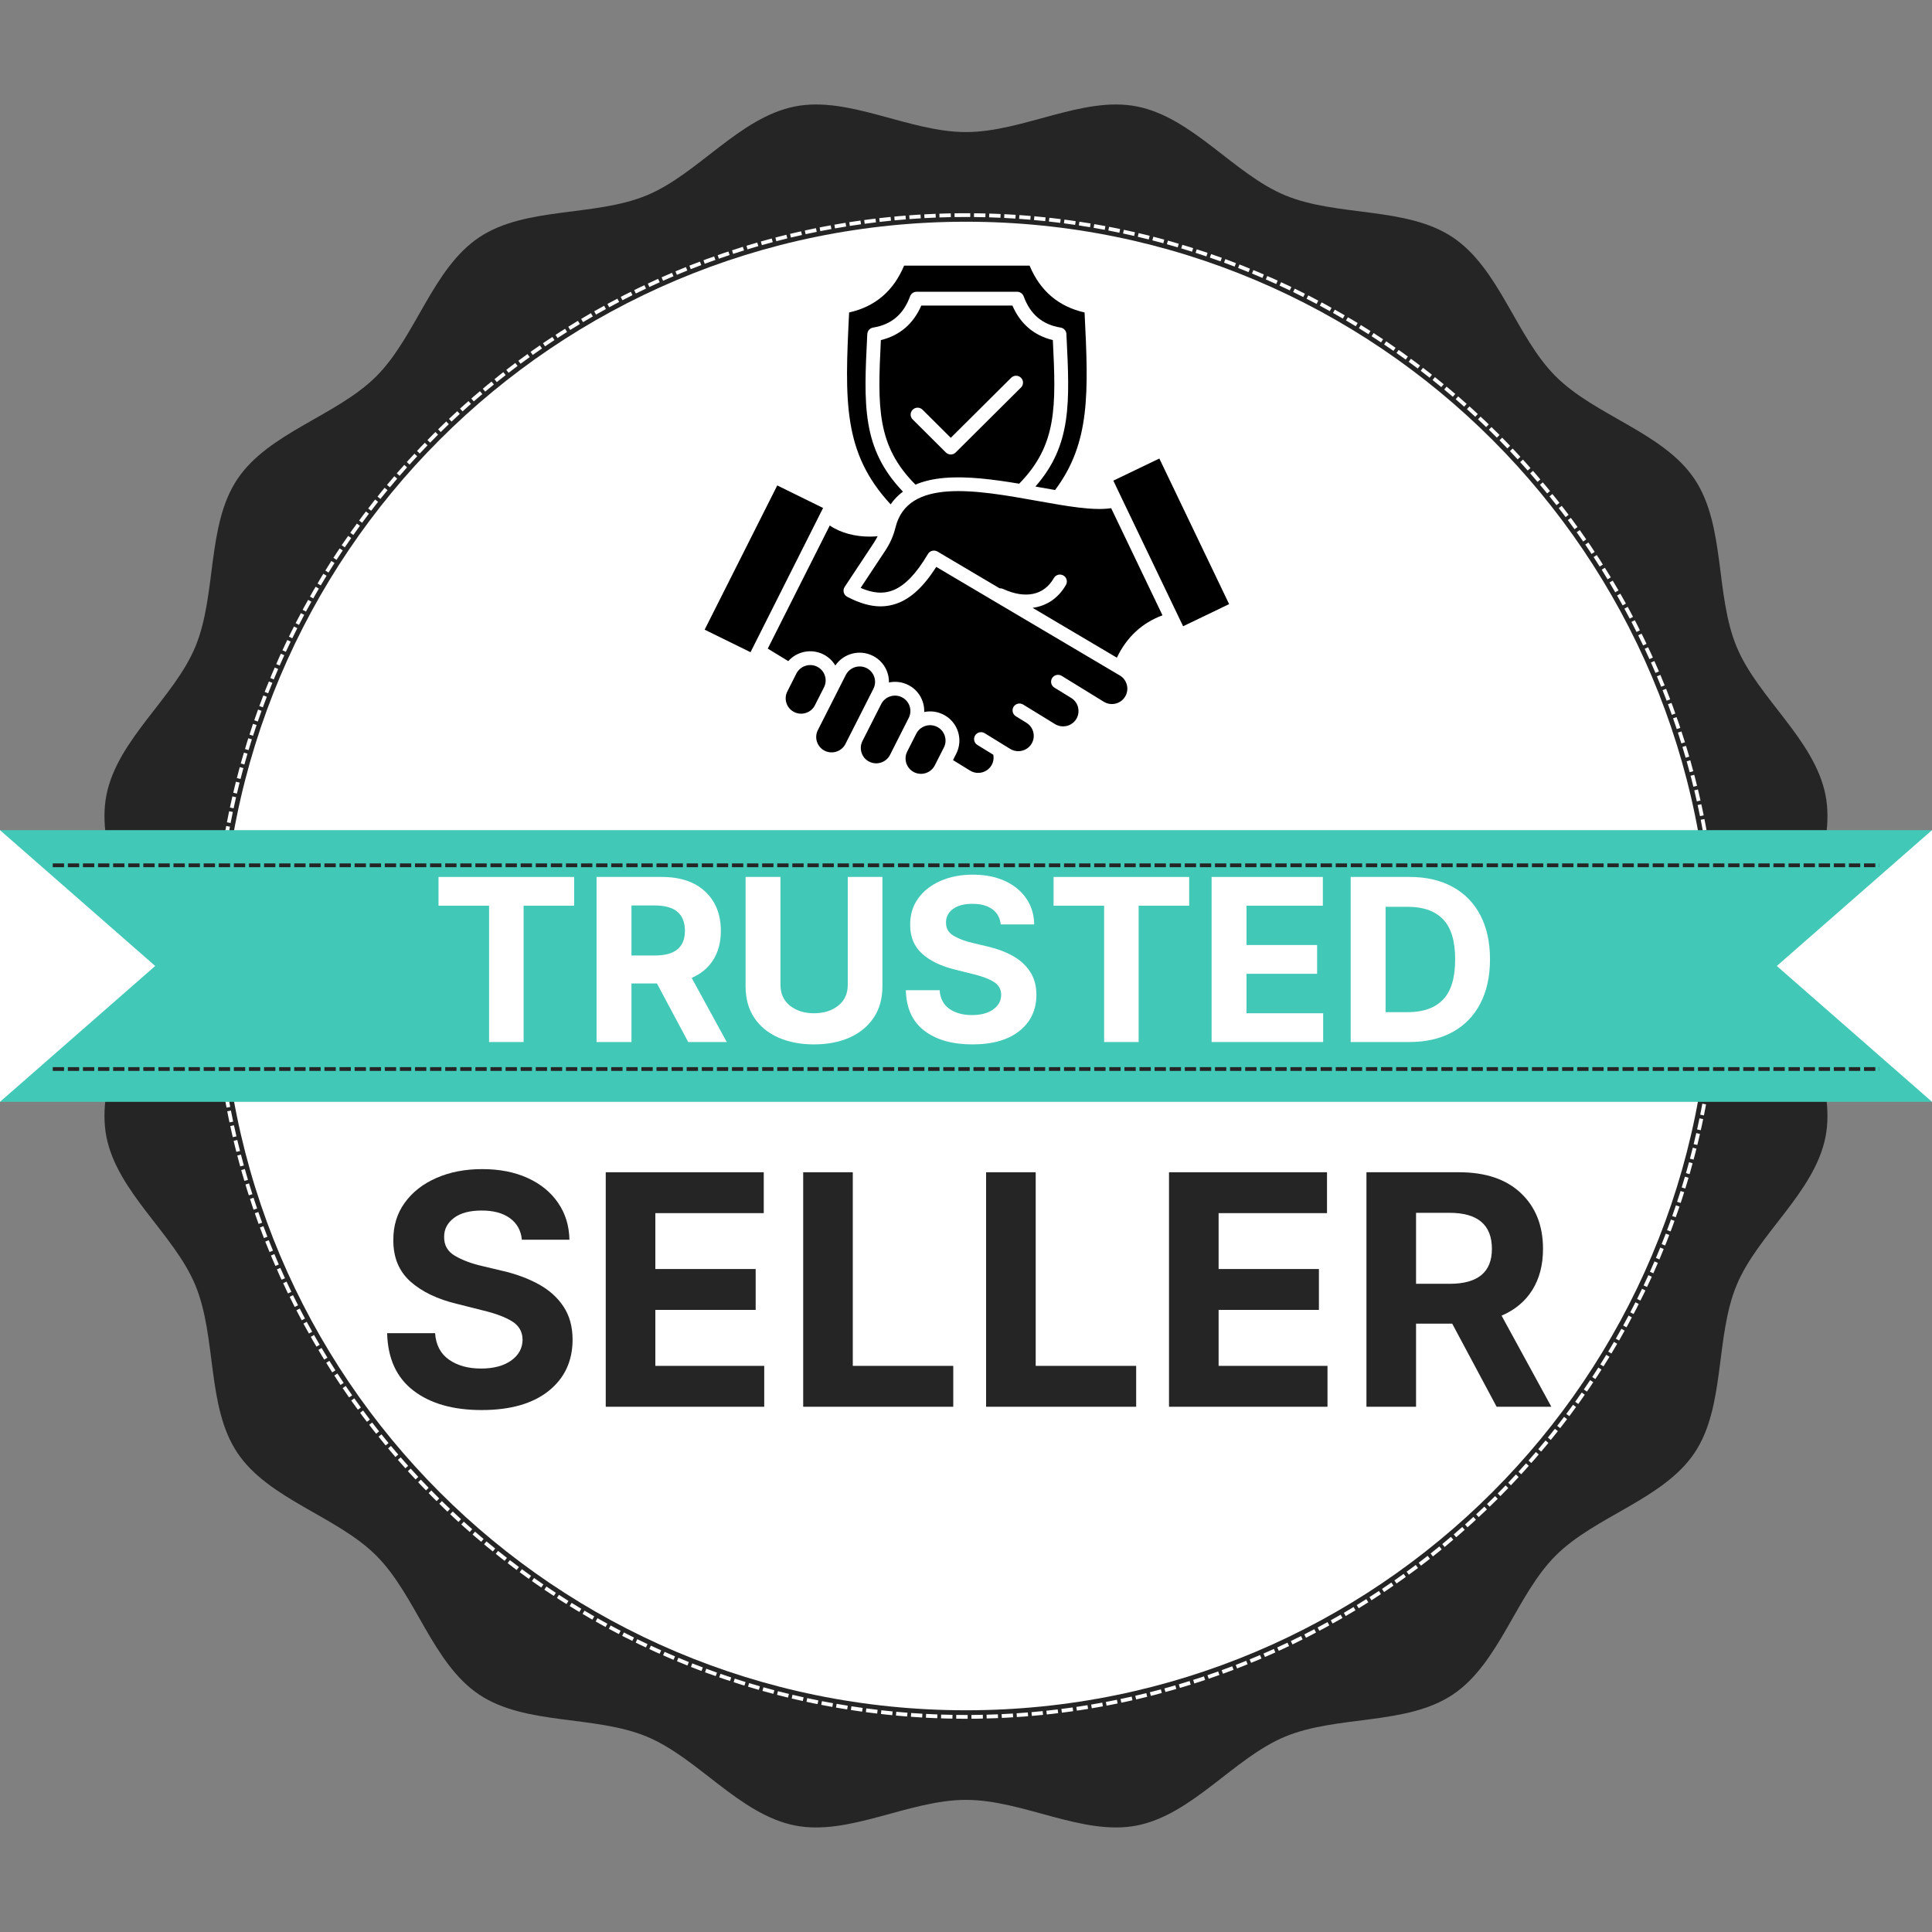
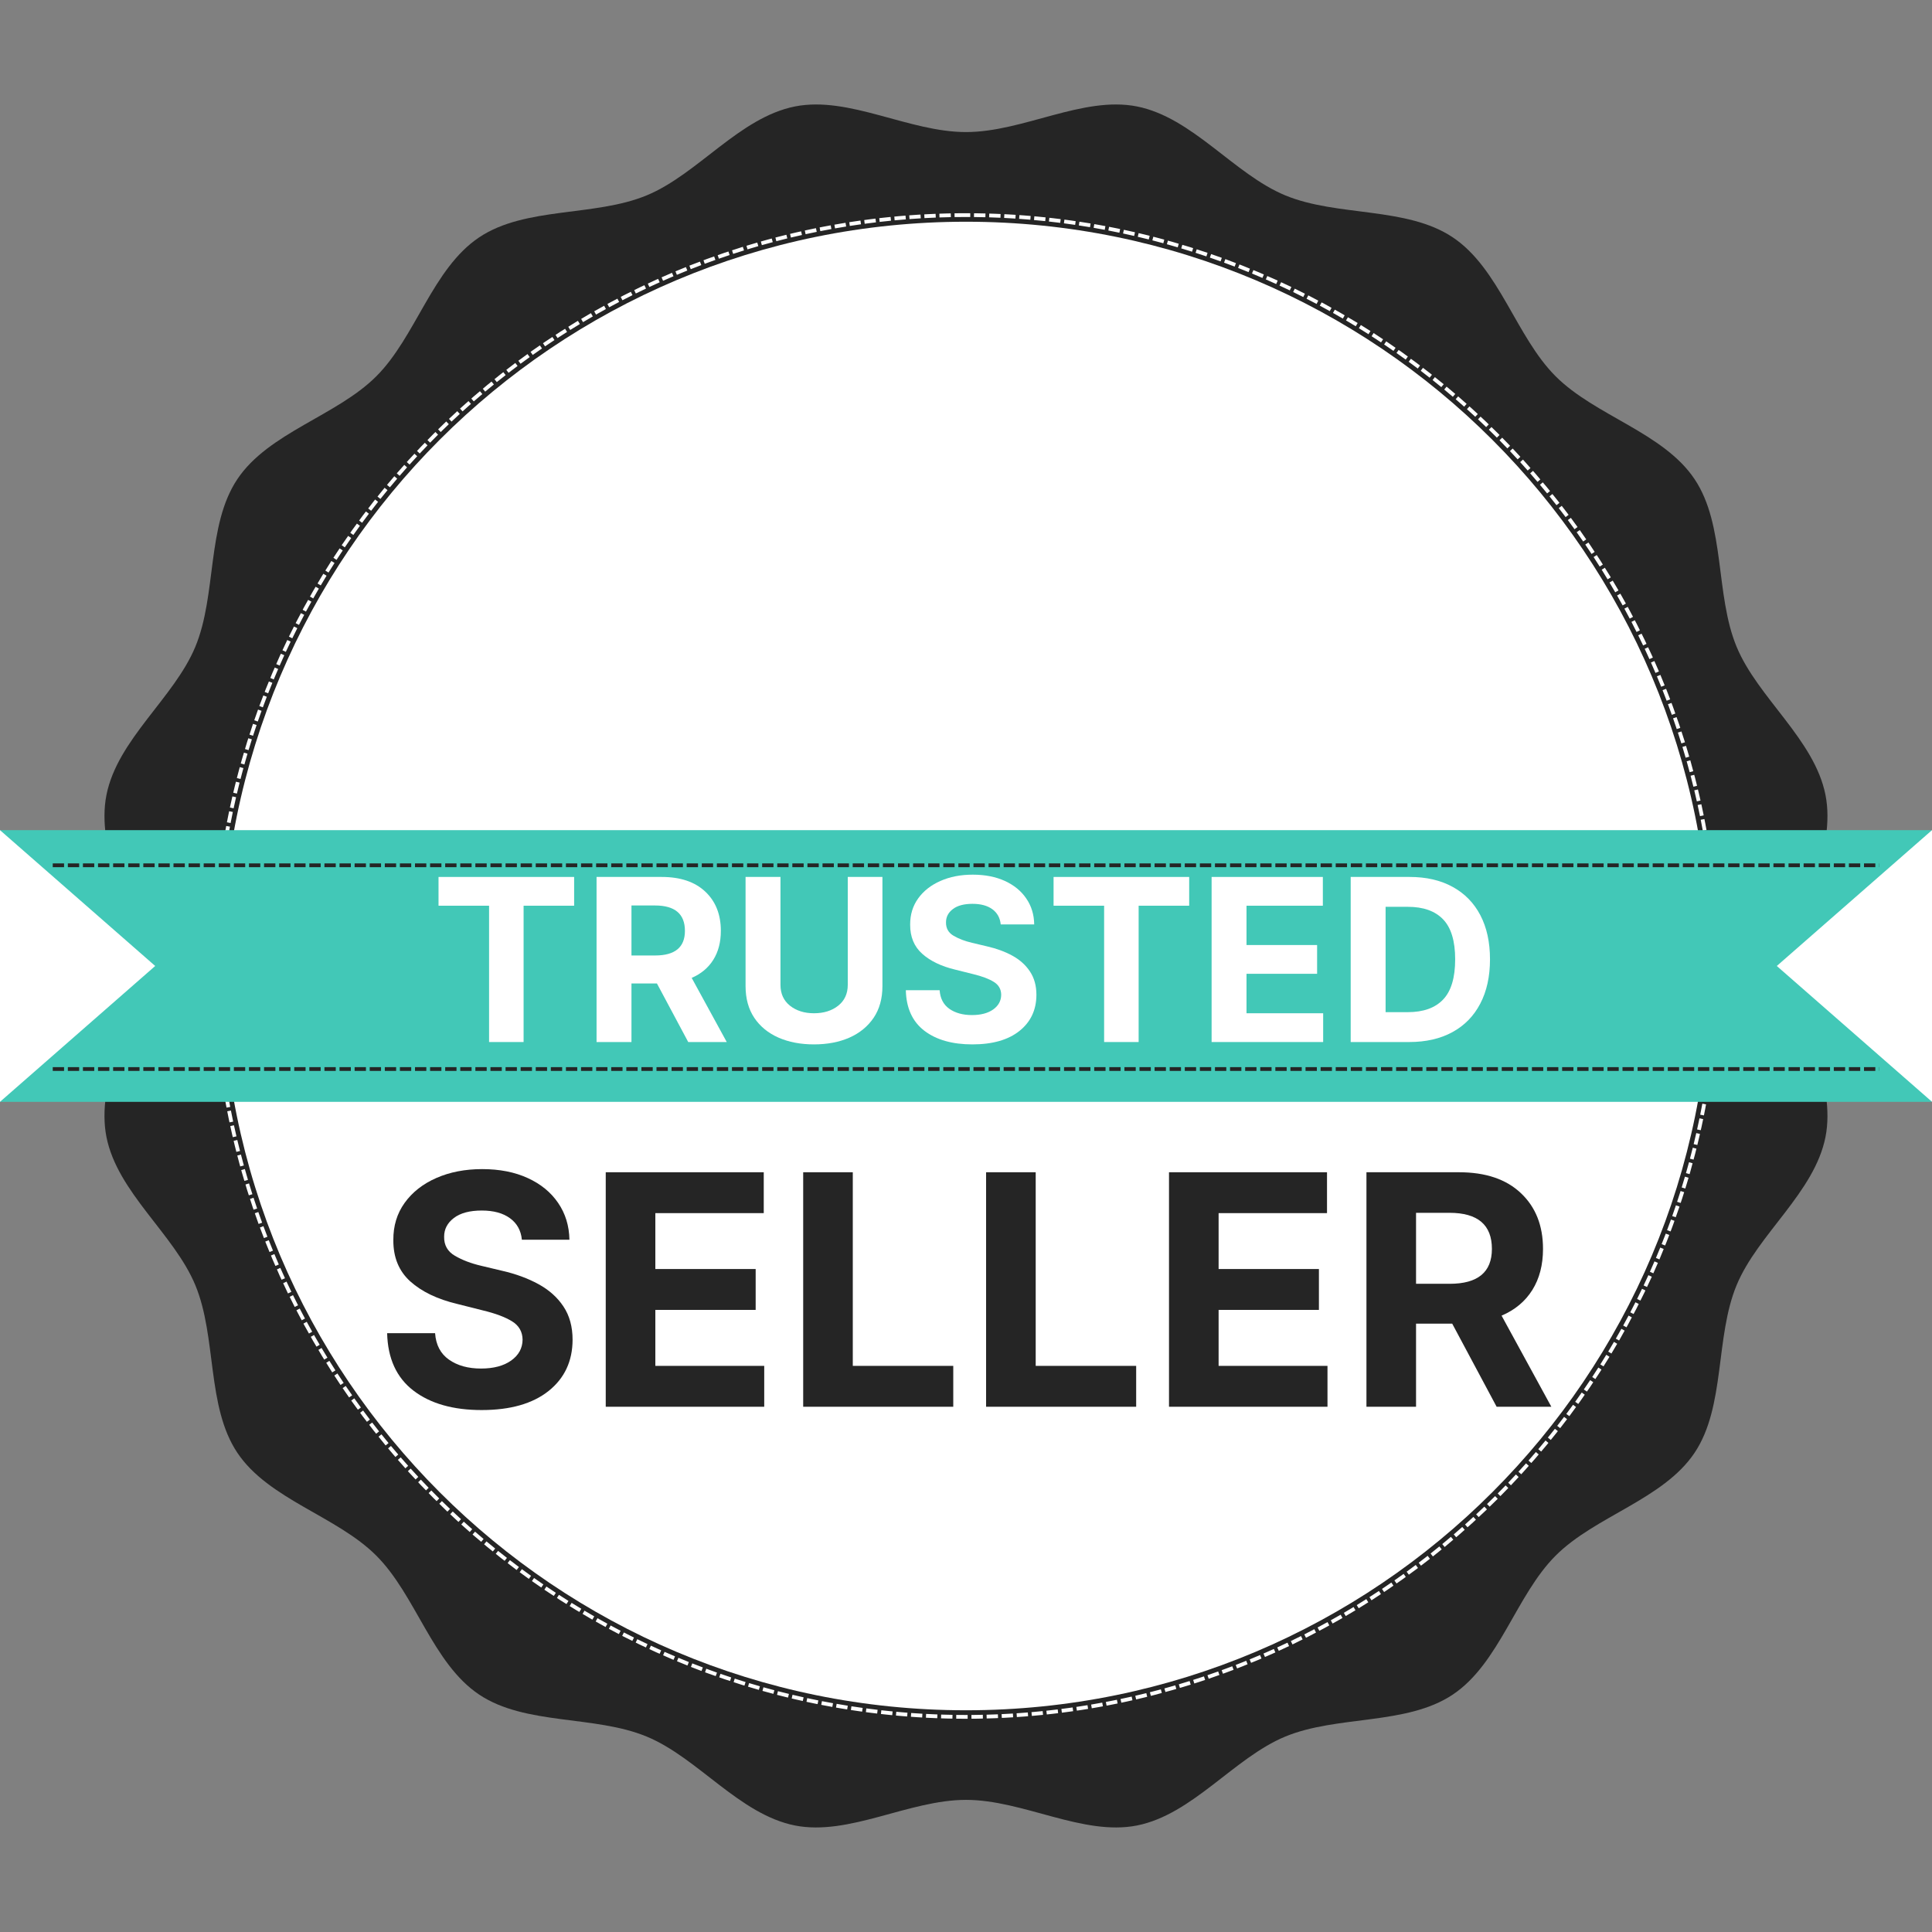
<svg xmlns="http://www.w3.org/2000/svg" version="1.0" preserveAspectRatio="xMidYMid meet" height="512" viewBox="0 0 384 384" zoomAndPan="magnify" width="512">
  <rect x="0" y="0" width="384" height="384" fill="#808080" stroke="none" />
  <defs>
    <g />
    <clipPath id="d268f6c120">
      <path clip-rule="nonzero" d="M 42.379 42.379 L 341.617 42.379 L 341.617 341.617 L 42.379 341.617 Z M 42.379 42.379" />
    </clipPath>
    <clipPath id="273928e689">
      <path clip-rule="nonzero" d="M 191.996 42.379 C 109.363 42.379 42.379 109.363 42.379 191.996 C 42.379 274.629 109.363 341.617 191.996 341.617 C 274.629 341.617 341.617 274.629 341.617 191.996 C 341.617 109.363 274.629 42.379 191.996 42.379 Z M 191.996 42.379" />
    </clipPath>
    <clipPath id="4c07dff63b">
      <path clip-rule="nonzero" d="M 44.07 44.07 L 339.93 44.07 L 339.93 339.93 L 44.07 339.93 Z M 44.07 44.07" />
    </clipPath>
    <clipPath id="78ac0e79c2">
      <path clip-rule="nonzero" d="M 192 44.07 C 110.301 44.07 44.07 110.301 44.07 192 C 44.07 273.699 110.301 339.93 192 339.93 C 273.699 339.93 339.93 273.699 339.93 192 C 339.93 110.301 273.699 44.07 192 44.07 Z M 192 44.07" />
    </clipPath>
    <clipPath id="018611029a">
      <path clip-rule="nonzero" d="M 0 164.996 L 30.848 164.996 L 30.848 219 L 0 219 Z M 0 164.996" />
    </clipPath>
    <clipPath id="43759b4d85">
      <path clip-rule="nonzero" d="M 30.848 191.996 L -0.004 219 L -0.004 164.996 Z M 30.848 191.996" />
    </clipPath>
    <clipPath id="7742cbf9a3">
      <path clip-rule="nonzero" d="M 353.152 165 L 384 165 L 384 218.996 L 353.152 218.996 Z M 353.152 165" />
    </clipPath>
    <clipPath id="4ef94af644">
      <path clip-rule="nonzero" d="M 353.152 191.996 L 384.004 164.992 L 384.004 218.996 Z M 353.152 191.996" />
    </clipPath>
    <clipPath id="5f1e4ee502">
      <path clip-rule="nonzero" d="M 140.051 52.785 L 244.301 52.785 L 244.301 154 L 140.051 154 Z M 140.051 52.785" />
    </clipPath>
  </defs>
  <path fill-rule="nonzero" fill-opacity="1" d="M 357.738 191.996 C 357.738 180.645 364.953 168.742 362.832 158.016 C 360.645 146.965 349.383 138.723 345.164 128.551 C 340.875 118.207 342.965 104.426 336.809 95.23 C 330.605 85.965 317.051 82.652 309.195 74.793 C 301.336 66.938 298.023 53.383 288.758 47.18 C 279.562 41.023 265.781 43.113 255.438 38.824 C 245.266 34.605 237.027 23.344 225.973 21.156 C 215.246 19.035 203.344 26.25 191.996 26.25 C 180.645 26.25 168.742 19.035 158.016 21.156 C 146.965 23.344 138.723 34.605 128.551 38.824 C 118.207 43.113 104.426 41.023 95.23 47.18 C 85.965 53.383 82.652 66.938 74.793 74.793 C 66.938 82.652 53.383 85.965 47.18 95.23 C 41.023 104.43 43.113 118.207 38.824 128.551 C 34.605 138.723 23.344 146.965 21.156 158.016 C 19.035 168.742 26.25 180.645 26.25 191.996 C 26.25 203.344 19.035 215.246 21.156 225.973 C 23.344 237.027 34.605 245.266 38.824 255.438 C 43.113 265.781 41.023 279.562 47.18 288.758 C 53.383 298.023 66.938 301.336 74.793 309.195 C 82.652 317.051 85.965 330.605 95.23 336.809 C 104.43 342.965 118.207 340.875 128.551 345.164 C 138.723 349.383 146.965 360.645 158.016 362.832 C 168.742 364.953 180.645 357.738 191.996 357.738 C 203.344 357.738 215.246 364.953 225.973 362.832 C 237.027 360.645 245.266 349.383 255.438 345.164 C 265.781 340.875 279.562 342.965 288.758 336.809 C 298.023 330.605 301.336 317.051 309.195 309.195 C 317.051 301.336 330.605 298.023 336.809 288.758 C 342.965 279.562 340.875 265.781 345.164 255.438 C 349.383 245.266 360.645 237.027 362.832 225.973 C 364.953 215.246 357.738 203.344 357.738 191.996 Z M 357.738 191.996" fill="#252525" />
  <g clip-path="url(#d268f6c120)">
    <g clip-path="url(#273928e689)">
      <path fill-rule="nonzero" fill-opacity="1" d="M 188.988 43.156 L 186.727 43.219 L 186.688 41.719 L 188.949 41.656 Z M 185.992 43.246 L 183.742 43.352 L 183.672 41.855 L 185.922 41.746 Z M 183.008 43.395 L 180.77 43.543 L 180.672 42.047 L 182.906 41.898 Z M 180.043 43.602 L 177.816 43.793 L 177.688 42.301 L 179.91 42.105 Z M 177.09 43.863 L 174.84 44.105 L 174.68 42.613 L 176.93 42.371 Z M 174.105 44.191 L 171.863 44.477 L 171.676 42.988 L 173.918 42.703 Z M 171.133 44.578 L 168.906 44.906 L 168.688 43.422 L 170.914 43.094 Z M 168.18 45.023 L 165.969 45.395 L 165.719 43.914 L 167.93 43.543 Z M 165.246 45.523 L 163.047 45.941 L 162.77 44.465 L 164.969 44.051 Z M 162.332 46.082 L 160.121 46.547 L 159.812 45.078 L 162.023 44.613 Z M 159.398 46.707 L 157.199 47.215 L 156.863 45.754 L 159.062 45.246 Z M 156.484 47.387 L 154.301 47.941 L 153.934 46.488 L 156.117 45.934 Z M 153.59 48.129 L 151.426 48.723 L 151.027 47.277 L 153.195 46.68 Z M 150.723 48.922 L 148.574 49.559 L 148.148 48.121 L 150.293 47.484 Z M 147.875 49.773 L 145.723 50.461 L 145.266 49.031 L 147.418 48.344 Z M 145.02 50.691 L 142.887 51.418 L 142.402 49.996 L 144.535 49.27 Z M 142.191 51.66 L 140.074 52.43 L 139.562 51.02 L 141.68 50.254 Z M 139.387 52.688 L 137.293 53.5 L 136.75 52.102 L 138.848 51.289 Z M 136.609 53.77 L 134.535 54.621 L 133.969 53.234 L 136.043 52.383 Z M 133.859 54.906 L 131.789 55.805 L 131.191 54.43 L 133.262 53.531 Z M 131.117 56.105 L 129.066 57.043 L 128.441 55.68 L 130.492 54.738 Z M 128.402 57.355 L 126.375 58.332 L 125.723 56.98 L 127.75 56.004 Z M 125.715 58.66 L 123.711 59.676 L 123.031 58.34 L 125.035 57.32 Z M 123.062 60.016 L 121.082 61.07 L 120.375 59.746 L 122.355 58.691 Z M 120.434 61.422 L 118.465 62.523 L 117.734 61.215 L 119.703 60.113 Z M 117.828 62.891 L 115.883 64.027 L 115.125 62.734 L 117.07 61.594 Z M 115.254 64.406 L 113.336 65.582 L 112.551 64.305 L 114.469 63.129 Z M 112.711 65.973 L 110.82 67.188 L 110.008 65.922 L 111.902 64.711 Z M 110.203 67.59 L 108.336 68.84 L 107.504 67.594 L 109.371 66.344 Z M 107.73 69.254 L 105.883 70.547 L 105.023 69.316 L 106.871 68.027 Z M 105.285 70.973 L 103.465 72.301 L 102.582 71.09 L 104.398 69.762 Z M 102.875 72.738 L 101.082 74.102 L 100.176 72.906 L 101.969 71.547 Z M 100.5 74.555 C 99.91 75.016 99.324 75.477 98.746 75.945 L 97.805 74.777 C 98.391 74.305 98.98 73.836 99.578 73.371 Z M 98.164 76.414 C 97.586 76.887 97.012 77.359 96.438 77.84 L 95.477 76.691 C 96.051 76.207 96.633 75.727 97.219 75.25 Z M 95.867 78.32 C 95.297 78.805 94.73 79.289 94.168 79.781 L 93.184 78.648 C 93.75 78.156 94.32 77.664 94.898 77.176 Z M 93.605 80.273 C 93.047 80.766 92.488 81.266 91.938 81.766 L 90.93 80.656 C 91.488 80.148 92.051 79.645 92.613 79.148 Z M 91.387 82.27 C 90.836 82.773 90.289 83.281 89.746 83.797 L 88.719 82.707 C 89.266 82.188 89.816 81.676 90.371 81.164 Z M 89.207 84.309 C 88.668 84.824 88.129 85.344 87.598 85.867 L 86.547 84.797 C 87.086 84.27 87.625 83.746 88.172 83.227 Z M 87.066 86.395 C 86.539 86.918 86.012 87.449 85.492 87.984 L 84.418 86.934 C 84.945 86.395 85.477 85.859 86.012 85.328 Z M 84.973 88.52 C 84.453 89.055 83.938 89.594 83.426 90.141 L 82.332 89.113 C 82.848 88.562 83.367 88.016 83.895 87.477 Z M 82.918 90.684 C 82.41 91.23 81.906 91.781 81.406 92.336 L 80.293 91.332 C 80.797 90.773 81.305 90.215 81.82 89.664 Z M 80.906 92.891 C 80.41 93.449 79.918 94.012 79.426 94.574 L 78.293 93.594 C 78.789 93.023 79.285 92.457 79.789 91.895 Z M 78.941 95.141 C 78.453 95.707 77.973 96.277 77.496 96.852 L 76.34 95.891 C 76.824 95.312 77.309 94.734 77.801 94.164 Z M 77.02 97.426 C 76.543 98.004 76.074 98.582 75.609 99.164 L 74.438 98.227 C 74.906 97.641 75.383 97.055 75.859 96.473 Z M 75.148 99.742 L 73.766 101.52 L 72.582 100.598 L 73.965 98.824 Z M 73.32 102.105 L 71.973 103.906 L 70.773 103.008 L 72.121 101.207 Z M 71.539 104.5 L 70.23 106.332 L 69.008 105.457 L 70.32 103.629 Z M 69.805 106.934 L 68.531 108.793 L 67.293 107.941 L 68.57 106.086 Z M 68.121 109.402 L 66.887 111.277 L 65.633 110.453 L 66.867 108.578 Z M 66.492 111.898 L 65.293 113.801 L 64.023 113 L 65.223 111.098 Z M 64.906 114.426 L 63.75 116.355 L 62.461 115.582 L 63.621 113.652 Z M 63.375 116.988 L 62.254 118.945 L 60.953 118.195 L 62.074 116.242 Z M 61.895 119.586 L 60.809 121.562 L 59.496 120.84 L 60.578 118.867 Z M 60.465 122.207 L 59.426 124.199 L 58.094 123.504 L 59.137 121.516 Z M 59.094 124.852 L 58.094 126.867 L 56.75 126.199 L 57.75 124.188 Z M 57.773 127.527 L 56.809 129.566 L 55.453 128.926 L 56.414 126.887 Z M 56.504 130.234 L 55.582 132.293 L 54.211 131.68 L 55.133 129.621 Z M 55.289 132.969 L 54.41 135.043 L 53.027 134.457 L 53.906 132.383 Z M 54.133 135.719 L 53.297 137.801 L 51.906 137.246 L 52.738 135.16 Z M 53.031 138.484 L 52.242 140.59 L 50.836 140.062 L 51.629 137.957 Z M 51.988 141.281 L 51.238 143.406 L 49.824 142.906 L 50.574 140.781 Z M 51 144.102 L 50.289 146.246 L 48.863 145.773 L 49.574 143.629 Z M 50.062 146.949 L 49.402 149.094 L 47.969 148.652 L 48.629 146.508 Z M 49.191 149.797 L 48.574 151.953 L 47.133 151.539 L 47.75 149.383 Z M 48.379 152.66 L 47.805 154.832 L 46.352 154.449 L 46.93 152.273 Z M 47.621 155.547 L 47.09 157.734 L 45.629 157.383 L 46.164 155.191 Z M 46.922 158.453 L 46.43 160.66 L 44.965 160.336 L 45.457 158.129 Z M 46.277 161.383 L 45.836 163.582 L 44.363 163.289 L 44.809 161.09 Z M 45.699 164.301 L 45.301 166.508 L 43.824 166.238 L 44.223 164.035 Z M 45.176 167.23 L 44.824 169.449 L 43.344 169.211 L 43.695 166.992 Z M 44.715 170.176 L 44.402 172.41 L 42.918 172.203 L 43.23 169.969 Z M 44.309 173.145 L 44.043 175.391 L 42.555 175.215 L 42.82 172.965 Z M 43.961 176.129 L 43.742 178.359 L 42.25 178.211 L 42.469 175.98 Z M 43.68 179.086 L 43.504 181.316 L 42.008 181.199 L 42.184 178.969 Z M 43.453 182.047 L 43.324 184.289 L 41.824 184.203 L 41.957 181.957 Z M 43.289 185.023 L 43.199 187.277 L 41.703 187.223 L 41.789 184.965 Z M 43.18 188.016 L 43.137 190.281 L 41.637 190.254 L 41.68 187.988 Z M 43.129 191.027 L 43.129 192 L 43.133 193.297 L 41.633 193.305 L 41.629 191.992 L 41.629 191.023 Z M 43.141 194.039 L 43.188 196.305 L 41.688 196.336 L 41.641 194.074 Z M 43.211 197.043 L 43.305 199.297 L 41.805 199.359 L 41.711 197.105 Z M 43.34 200.031 L 43.477 202.273 L 41.98 202.363 L 41.844 200.121 Z M 43.527 203.004 L 43.707 205.234 L 42.211 205.355 L 42.031 203.125 Z M 43.773 205.961 L 44 208.195 L 42.504 208.344 L 42.281 206.109 Z M 44.078 208.93 L 44.352 211.176 L 42.863 211.359 L 42.59 209.109 Z M 44.445 211.91 L 44.762 214.141 L 43.277 214.352 L 42.961 212.117 Z M 44.875 214.867 L 45.23 217.086 L 43.75 217.328 L 43.391 215.109 Z M 45.355 217.809 L 45.758 220.012 L 44.285 220.281 L 43.883 218.078 Z M 45.898 220.73 L 46.344 222.934 L 44.875 223.23 L 44.426 221.027 Z M 46.5 223.656 L 46.996 225.859 L 45.531 226.188 L 45.035 223.984 Z M 47.164 226.578 L 47.703 228.766 L 46.246 229.125 L 45.707 226.938 Z M 47.887 229.477 L 48.465 231.648 L 47.016 232.035 L 46.438 229.867 Z M 48.664 232.355 L 49.285 234.508 L 47.844 234.926 L 47.223 232.773 Z M 49.496 235.211 L 50.164 237.359 L 48.73 237.805 L 48.062 235.656 Z M 50.391 238.062 L 51.105 240.203 L 49.684 240.676 L 48.969 238.535 Z M 51.344 240.898 L 52.102 243.02 L 50.688 243.523 L 49.934 241.402 Z M 52.355 243.711 L 53.152 245.812 L 51.75 246.344 L 50.953 244.242 Z M 53.418 246.496 L 54.258 248.578 L 52.863 249.137 L 52.027 247.055 Z M 54.535 249.254 L 55.418 251.328 L 54.039 251.914 L 53.156 249.844 Z M 55.715 252 L 56.641 254.059 L 55.273 254.672 L 54.348 252.617 Z M 56.949 254.727 L 57.914 256.762 L 56.559 257.402 L 55.594 255.367 Z M 58.234 257.422 L 59.242 259.434 L 57.898 260.102 L 56.895 258.09 Z M 59.574 260.086 L 60.617 262.074 L 59.289 262.77 L 58.246 260.781 Z M 60.965 262.719 L 62.055 264.695 L 60.738 265.418 L 59.652 263.441 Z M 62.414 265.336 L 63.543 267.285 L 62.242 268.035 L 61.117 266.086 Z M 63.914 267.922 L 65.082 269.848 L 63.797 270.621 L 62.633 268.695 Z M 65.465 270.473 L 66.668 272.371 L 65.398 273.176 L 64.199 271.273 Z M 67.066 272.988 L 68.305 274.863 L 67.055 275.691 L 65.816 273.816 Z M 68.715 275.473 L 69.996 277.328 L 68.762 278.18 L 67.48 276.324 Z M 70.418 277.93 L 71.734 279.758 L 70.516 280.633 L 69.203 278.805 Z M 72.168 280.352 L 73.52 282.152 L 72.32 283.051 L 70.969 281.25 Z M 73.969 282.738 C 74.426 283.328 74.887 283.918 75.348 284.5 L 74.176 285.434 C 73.707 284.844 73.242 284.25 72.781 283.652 Z M 75.816 285.086 C 76.281 285.668 76.754 286.246 77.227 286.82 L 76.07 287.777 C 75.59 287.195 75.117 286.609 74.645 286.023 Z M 77.707 287.395 C 78.184 287.969 78.668 288.535 79.156 289.102 L 78.02 290.082 C 77.527 289.512 77.039 288.934 76.555 288.355 Z M 79.645 289.668 C 80.133 290.23 80.629 290.789 81.125 291.344 L 80.008 292.348 C 79.508 291.785 79.008 291.223 78.512 290.652 Z M 81.625 291.898 C 82.129 292.453 82.633 293.004 83.141 293.547 L 82.047 294.57 C 81.531 294.02 81.02 293.465 80.516 292.906 Z M 83.652 294.094 C 84.164 294.637 84.68 295.176 85.199 295.711 L 84.125 296.754 C 83.598 296.215 83.078 295.672 82.562 295.121 Z M 85.723 296.246 C 86.246 296.777 86.77 297.305 87.301 297.832 L 86.246 298.898 C 85.711 298.367 85.18 297.832 84.652 297.297 Z M 87.832 298.355 C 88.367 298.879 88.902 299.395 89.445 299.91 L 88.41 300.996 C 87.863 300.477 87.324 299.953 86.785 299.426 Z M 89.988 300.422 C 90.531 300.934 91.078 301.441 91.629 301.945 L 90.617 303.051 C 90.062 302.543 89.508 302.031 88.957 301.516 Z M 92.18 302.445 C 92.734 302.949 93.293 303.445 93.855 303.938 L 92.863 305.062 C 92.297 304.566 91.734 304.066 91.176 303.559 Z M 94.418 304.43 C 94.98 304.918 95.547 305.402 96.117 305.883 L 95.152 307.031 C 94.574 306.547 94.004 306.055 93.434 305.559 Z M 96.691 306.363 C 97.266 306.844 97.84 307.316 98.422 307.785 L 97.477 308.953 C 96.891 308.477 96.309 308 95.73 307.516 Z M 99 308.254 C 99.586 308.719 100.168 309.18 100.758 309.641 L 99.84 310.824 C 99.242 310.363 98.652 309.895 98.062 309.422 Z M 101.344 310.09 L 103.141 311.449 L 102.234 312.645 L 100.438 311.289 Z M 103.73 311.887 L 105.551 313.211 L 104.672 314.426 L 102.848 313.102 Z M 106.152 313.637 L 108 314.922 L 107.145 316.156 L 105.293 314.867 Z M 108.609 315.336 L 110.48 316.586 L 109.648 317.832 L 107.777 316.586 Z M 111.094 316.984 L 112.988 318.195 L 112.184 319.457 L 110.289 318.25 Z M 113.613 318.582 L 115.535 319.754 L 114.754 321.035 L 112.832 319.863 Z M 116.168 320.133 L 118.113 321.266 L 117.355 322.562 L 115.41 321.43 Z M 118.754 321.629 L 120.723 322.727 L 119.992 324.039 L 118.023 322.941 Z M 121.367 323.078 L 123.352 324.129 L 122.648 325.453 L 120.668 324.402 Z M 124.004 324.465 L 126.012 325.48 L 125.336 326.82 L 123.328 325.805 Z M 126.668 325.805 L 128.699 326.777 L 128.051 328.129 L 126.02 327.156 Z M 129.367 327.09 L 131.418 328.023 L 130.797 329.387 L 128.742 328.453 Z M 132.09 328.32 L 134.164 329.215 L 133.57 330.594 L 131.496 329.699 Z M 134.84 329.496 L 136.914 330.344 L 136.352 331.734 L 134.273 330.887 Z M 137.598 330.613 L 139.695 331.418 L 139.156 332.82 L 137.059 332.016 Z M 140.383 331.676 L 142.504 332.441 L 141.992 333.852 L 139.875 333.086 Z M 143.195 332.684 L 145.336 333.406 L 144.855 334.828 L 142.715 334.105 Z M 146.035 333.637 L 148.188 334.316 L 147.734 335.746 L 145.582 335.066 Z M 148.887 334.527 L 151.035 335.16 L 150.613 336.598 L 148.465 335.969 Z M 151.742 335.359 L 153.91 335.949 L 153.516 337.395 L 151.348 336.805 Z M 154.621 336.133 L 156.805 336.68 L 156.441 338.137 L 154.254 337.59 Z M 157.52 336.852 L 159.723 337.359 L 159.387 338.82 L 157.188 338.316 Z M 160.445 337.516 L 162.652 337.973 L 162.348 339.441 L 160.141 338.984 Z M 163.367 338.117 L 165.57 338.527 L 165.293 340 L 163.094 339.59 Z M 166.289 338.652 L 168.504 339.023 L 168.258 340.504 L 166.043 340.133 Z M 169.23 339.137 L 171.461 339.461 L 171.246 340.945 L 169.016 340.621 Z M 172.191 339.559 L 174.434 339.84 L 174.25 341.328 L 172.004 341.047 Z M 175.172 339.926 L 177.414 340.16 L 177.258 341.652 L 175.016 341.418 Z M 178.141 340.23 L 180.367 340.418 L 180.242 341.914 L 178.016 341.723 Z M 181.098 340.473 L 183.336 340.617 L 183.238 342.113 L 181 341.969 Z M 184.07 340.656 L 186.32 340.758 L 186.254 342.258 L 184.004 342.156 Z M 187.059 340.785 L 189.32 340.84 L 189.281 342.34 L 187.02 342.285 Z M 190.062 340.852 L 192 340.867 L 192.328 340.863 L 192.332 342.363 L 191.992 342.367 L 190.055 342.352 Z M 193.078 340.863 L 195.344 340.828 L 195.367 342.328 L 193.098 342.359 Z M 196.086 340.809 L 198.34 340.734 L 198.395 342.23 L 196.137 342.309 Z M 199.078 340.699 L 201.324 340.578 L 201.402 342.074 L 199.16 342.199 Z M 202.055 340.531 L 204.289 340.363 L 204.398 341.859 L 202.164 342.027 Z M 205.016 340.305 L 207.238 340.094 L 207.379 341.59 L 205.156 341.797 Z M 207.973 340.02 L 210.227 339.762 L 210.395 341.25 L 208.145 341.508 Z M 210.957 339.668 L 213.195 339.367 L 213.395 340.855 L 211.16 341.156 Z M 213.926 339.262 L 216.148 338.918 L 216.379 340.398 L 214.152 340.742 Z M 216.871 338.797 L 219.078 338.406 L 219.34 339.887 L 217.129 340.273 Z M 219.797 338.273 L 221.992 337.844 L 222.281 339.312 L 220.086 339.746 Z M 222.715 337.691 L 224.926 337.211 L 225.246 338.676 L 223.035 339.156 Z M 225.645 337.047 L 227.84 336.523 L 228.188 337.98 L 225.992 338.504 Z M 228.551 336.344 L 230.73 335.777 L 231.109 337.227 L 228.93 337.797 Z M 231.438 335.586 L 233.598 334.977 L 234.004 336.418 L 231.844 337.027 Z M 234.301 334.77 L 236.445 334.117 L 236.879 335.551 L 234.734 336.203 Z M 237.148 333.895 L 239.297 333.195 L 239.762 334.621 L 237.613 335.32 Z M 239.992 332.957 L 242.121 332.215 L 242.617 333.633 L 240.488 334.375 Z M 242.812 331.965 L 244.922 331.184 L 245.445 332.59 L 243.336 333.371 Z M 245.609 330.922 L 247.695 330.094 L 248.246 331.492 L 246.16 332.316 Z M 248.375 329.82 L 250.445 328.953 L 251.023 330.336 L 248.953 331.203 Z M 251.125 328.66 L 253.188 327.75 L 253.793 329.121 L 251.73 330.031 Z M 253.855 327.445 L 255.898 326.492 L 256.531 327.852 L 254.492 328.805 Z M 256.562 326.172 L 258.582 325.18 L 259.242 326.527 L 257.223 327.52 Z M 259.234 324.852 L 261.23 323.82 L 261.922 325.152 L 259.926 326.184 Z M 261.879 323.477 L 263.855 322.402 L 264.574 323.723 L 262.594 324.797 Z M 264.5 322.047 L 266.461 320.934 L 267.203 322.234 L 265.242 323.352 Z M 267.098 320.562 L 269.031 319.41 L 269.797 320.699 L 267.863 321.852 Z M 269.66 319.027 L 271.566 317.836 L 272.359 319.109 L 270.453 320.301 Z M 272.188 317.441 L 274.07 316.215 L 274.891 317.473 L 273.008 318.699 Z M 274.684 315.809 L 276.543 314.543 L 277.387 315.785 L 275.523 317.051 Z M 277.148 314.125 L 278.984 312.82 L 279.852 314.043 L 278.016 315.348 Z M 279.582 312.387 L 281.391 311.047 L 282.281 312.254 L 280.473 313.594 Z M 281.977 310.605 L 283.758 309.23 L 284.672 310.418 L 282.891 311.793 Z M 284.34 308.773 C 284.922 308.309 285.504 307.844 286.082 307.371 L 287.031 308.531 C 286.445 309.008 285.859 309.48 285.27 309.949 Z M 286.66 306.898 C 287.234 306.422 287.809 305.941 288.375 305.457 L 289.348 306.602 C 288.773 307.09 288.195 307.574 287.613 308.055 Z M 288.945 304.973 C 289.512 304.488 290.074 303.996 290.633 303.5 L 291.625 304.625 C 291.062 305.125 290.492 305.621 289.922 306.113 Z M 291.191 303.004 C 291.746 302.508 292.297 302.008 292.848 301.5 L 293.863 302.602 C 293.309 303.113 292.75 303.621 292.191 304.125 Z M 293.395 300.992 C 293.941 300.484 294.484 299.973 295.023 299.457 L 296.062 300.539 C 295.52 301.059 294.969 301.578 294.418 302.09 Z M 295.562 298.938 C 296.098 298.418 296.629 297.895 297.156 297.367 L 298.219 298.43 C 297.684 298.961 297.145 299.492 296.605 300.016 Z M 297.684 296.84 C 298.211 296.309 298.73 295.777 299.25 295.238 L 300.328 296.277 C 299.809 296.82 299.281 297.359 298.75 297.895 Z M 299.766 294.699 C 300.281 294.16 300.793 293.613 301.297 293.066 L 302.398 294.086 C 301.887 294.637 301.371 295.188 300.852 295.734 Z M 301.805 292.516 C 302.309 291.969 302.809 291.414 303.305 290.855 L 304.426 291.852 C 303.926 292.414 303.418 292.977 302.91 293.531 Z M 303.801 290.297 C 304.293 289.734 304.781 289.172 305.266 288.602 L 306.406 289.578 C 305.918 290.152 305.422 290.719 304.926 291.285 Z M 305.75 288.035 C 306.23 287.461 306.711 286.891 307.184 286.312 L 308.344 287.262 C 307.863 287.848 307.383 288.426 306.895 289 Z M 307.652 285.734 C 308.125 285.152 308.59 284.57 309.051 283.984 L 310.23 284.914 C 309.766 285.504 309.293 286.094 308.82 286.68 Z M 309.508 283.402 L 310.875 281.617 L 312.066 282.531 L 310.699 284.316 Z M 311.316 281.031 L 312.652 279.215 L 313.859 280.105 L 312.527 281.918 Z M 313.082 278.621 L 314.379 276.777 L 315.605 277.645 L 314.309 279.484 Z M 314.797 276.172 L 316.059 274.309 L 317.301 275.148 L 316.043 277.012 Z M 316.465 273.695 L 317.684 271.809 L 318.945 272.625 L 317.723 274.512 Z M 318.078 271.188 L 319.262 269.277 L 320.535 270.066 L 319.352 271.977 Z M 319.641 268.645 L 320.789 266.707 L 322.078 267.473 L 320.934 269.41 Z M 321.156 266.07 L 322.266 264.109 L 323.57 264.844 L 322.465 266.809 Z M 322.621 263.461 L 323.688 261.484 L 325.008 262.195 L 323.941 264.176 Z M 324.027 260.836 L 325.055 258.836 L 326.387 259.52 L 325.363 261.52 Z M 325.383 258.18 L 326.367 256.156 L 327.715 256.812 L 326.73 258.836 Z M 326.684 255.492 L 327.629 253.449 L 328.992 254.078 L 328.043 256.121 Z M 327.934 252.777 L 328.84 250.711 L 330.215 251.312 L 329.309 253.379 Z M 329.129 250.031 L 329.988 247.961 L 331.375 248.535 L 330.516 250.605 Z M 330.262 247.281 L 331.082 245.188 L 332.477 245.734 L 331.66 247.828 Z M 331.34 244.504 L 332.121 242.391 L 333.527 242.91 L 332.75 245.02 Z M 332.367 241.699 L 333.102 239.566 L 334.52 240.059 L 333.785 242.188 Z M 333.336 238.867 L 334.031 236.719 L 335.457 237.18 L 334.766 239.328 Z M 334.25 236.016 L 334.895 233.871 L 336.332 234.301 L 335.688 236.445 Z M 335.098 233.168 L 335.703 231.004 L 337.148 231.406 L 336.543 233.57 Z M 335.891 230.297 L 336.453 228.117 L 337.906 228.488 L 337.344 230.668 Z M 336.629 227.402 L 337.148 225.207 L 338.609 225.551 L 338.09 227.746 Z M 337.309 224.484 L 337.785 222.273 L 339.25 222.586 L 338.777 224.801 Z M 337.93 221.555 L 338.355 219.359 L 339.828 219.645 L 339.402 221.84 Z M 338.488 218.641 L 338.871 216.43 L 340.348 216.684 L 339.965 218.895 Z M 338.988 215.703 L 339.328 213.48 L 340.809 213.703 L 340.473 215.93 Z M 339.43 212.75 L 339.727 210.512 L 341.211 210.707 L 340.918 212.945 Z M 339.816 209.777 L 340.066 207.523 L 341.555 207.691 L 341.305 209.941 Z M 340.141 206.793 L 340.34 204.57 L 341.836 204.707 L 341.633 206.93 Z M 340.402 203.844 L 340.559 201.605 L 342.055 201.715 L 341.898 203.949 Z M 340.605 200.875 L 340.719 198.629 L 342.219 198.703 L 342.102 200.953 Z M 340.75 197.891 L 340.82 195.633 L 342.32 195.68 L 342.25 197.938 Z M 340.836 194.895 L 340.863 192.625 L 342.363 192.641 L 342.336 194.91 Z M 340.867 191.879 L 340.848 189.609 L 342.348 189.598 L 342.363 191.867 Z M 340.832 188.867 L 340.77 186.609 L 342.27 186.566 L 342.332 188.824 Z M 340.742 185.871 L 340.633 183.621 L 342.133 183.551 L 342.238 185.801 Z M 340.59 182.887 L 340.441 180.652 L 341.938 180.551 L 342.086 182.789 Z M 340.383 179.922 L 340.188 177.695 L 341.684 177.566 L 341.879 179.793 Z M 340.117 176.973 L 339.875 174.723 L 341.363 174.559 L 341.609 176.812 Z M 339.785 173.988 L 339.5 171.746 L 340.988 171.555 L 341.273 173.797 Z M 339.398 171.016 L 339.066 168.789 L 340.551 168.566 L 340.883 170.793 Z M 338.953 168.062 L 338.578 165.848 L 340.055 165.598 L 340.43 167.812 Z M 338.449 165.129 L 338.031 162.93 L 339.504 162.652 L 339.922 164.848 Z M 337.887 162.215 L 337.418 160.004 L 338.887 159.695 L 339.355 161.906 Z M 337.258 159.281 L 336.75 157.082 L 338.211 156.742 L 338.719 158.941 Z M 336.574 156.367 L 336.02 154.184 L 337.477 153.816 L 338.027 156 Z M 335.832 153.477 L 335.238 151.309 L 336.684 150.91 L 337.281 153.078 Z M 335.035 150.605 L 334.398 148.457 L 335.836 148.031 L 336.473 150.18 Z M 334.184 147.762 L 333.496 145.605 L 334.926 145.152 L 335.613 147.305 Z M 333.266 144.906 L 332.535 142.773 L 333.953 142.285 L 334.684 144.422 Z M 332.289 142.078 L 331.52 139.965 L 332.93 139.449 L 333.699 141.562 Z M 331.262 139.277 L 330.449 137.18 L 331.848 136.641 L 332.66 138.734 Z M 330.176 136.5 L 329.324 134.426 L 330.711 133.855 L 331.566 135.93 Z M 329.039 133.75 L 328.141 131.68 L 329.516 131.082 L 330.414 133.152 Z M 327.84 131.008 L 326.898 128.957 L 328.262 128.332 L 329.203 130.379 Z M 326.586 128.293 L 325.605 126.266 L 326.957 125.613 L 327.938 127.641 Z M 325.281 125.609 L 324.262 123.605 L 325.598 122.926 L 326.617 124.93 Z M 323.922 122.953 L 322.863 120.973 L 324.188 120.27 L 325.246 122.246 Z M 322.512 120.328 L 321.41 118.359 L 322.719 117.629 L 323.82 119.594 Z M 321.043 117.723 L 319.902 115.781 L 321.195 115.02 L 322.336 116.965 Z M 319.523 115.148 L 318.348 113.23 L 319.625 112.445 L 320.801 114.363 Z M 317.953 112.609 L 316.742 110.719 L 318.004 109.906 L 319.219 111.801 Z M 316.336 110.105 L 315.086 108.238 L 316.332 107.402 L 317.582 109.27 Z M 314.668 107.629 L 313.375 105.785 L 314.605 104.926 L 315.898 106.77 Z M 312.949 105.188 L 311.621 103.367 L 312.832 102.484 L 314.16 104.301 Z M 311.18 102.777 L 309.816 100.988 L 311.012 100.078 L 312.375 101.871 Z M 309.363 100.406 C 308.902 99.816 308.438 99.23 307.973 98.652 L 309.141 97.711 C 309.613 98.297 310.082 98.887 310.543 99.48 Z M 307.504 98.07 C 307.031 97.492 306.555 96.918 306.074 96.348 L 307.223 95.383 C 307.711 95.961 308.188 96.539 308.664 97.125 Z M 305.594 95.773 C 305.109 95.207 304.625 94.641 304.133 94.078 L 305.262 93.09 C 305.758 93.656 306.25 94.23 306.738 94.805 Z M 303.641 93.516 C 303.145 92.957 302.648 92.402 302.145 91.848 L 303.254 90.84 C 303.762 91.398 304.266 91.957 304.766 92.523 Z M 301.641 91.297 C 301.137 90.75 300.629 90.203 300.113 89.66 L 301.203 88.629 C 301.723 89.176 302.234 89.727 302.746 90.281 Z M 299.598 89.121 C 299.082 88.578 298.562 88.043 298.039 87.512 L 299.109 86.461 C 299.637 86.996 300.164 87.539 300.684 88.082 Z M 297.516 86.984 C 296.988 86.453 296.457 85.93 295.922 85.406 L 296.973 84.332 C 297.512 84.859 298.047 85.391 298.578 85.926 Z M 295.387 84.887 C 294.852 84.367 294.309 83.855 293.766 83.344 L 294.793 82.25 C 295.34 82.766 295.887 83.285 296.43 83.809 Z M 293.219 82.836 C 292.672 82.328 292.121 81.824 291.566 81.324 L 292.57 80.211 C 293.129 80.715 293.688 81.223 294.238 81.734 Z M 291.012 80.828 C 290.453 80.328 289.891 79.836 289.328 79.348 L 290.309 78.215 C 290.879 78.707 291.445 79.207 292.008 79.707 Z M 288.762 78.863 C 288.191 78.375 287.621 77.895 287.047 77.418 L 288.008 76.262 C 288.586 76.746 289.164 77.23 289.738 77.723 Z M 286.473 76.941 C 285.898 76.469 285.316 76 284.734 75.535 L 285.668 74.363 C 286.258 74.832 286.844 75.305 287.426 75.785 Z M 284.148 75.07 C 283.562 74.609 282.977 74.152 282.383 73.695 L 283.293 72.504 C 283.895 72.965 284.488 73.426 285.078 73.895 Z M 281.793 73.25 L 279.988 71.902 L 280.887 70.699 L 282.691 72.047 Z M 279.395 71.469 L 277.562 70.16 L 278.434 68.938 L 280.266 70.25 Z M 276.961 69.738 L 275.102 68.465 L 275.949 67.227 L 277.809 68.5 Z M 274.492 68.055 L 272.613 66.824 L 273.434 65.57 L 275.312 66.801 Z M 271.996 66.426 L 270.09 65.23 L 270.887 63.961 L 272.793 65.156 Z M 269.465 64.844 L 267.531 63.688 L 268.305 62.402 L 270.234 63.559 Z M 266.898 63.316 L 264.941 62.195 L 265.688 60.891 L 267.645 62.012 Z M 264.301 61.836 L 262.324 60.754 L 263.043 59.438 L 265.02 60.52 Z M 261.68 60.41 L 259.688 59.371 L 260.379 58.039 L 262.371 59.078 Z M 259.031 59.039 L 257.016 58.039 L 257.684 56.695 L 259.699 57.695 Z M 256.355 57.719 L 254.316 56.762 L 254.957 55.402 L 256.992 56.363 Z M 253.648 56.453 L 251.59 55.535 L 252.199 54.164 L 254.262 55.082 Z M 250.914 55.238 L 248.84 54.363 L 249.426 52.984 L 251.496 53.859 Z M 248.164 54.086 L 246.078 53.254 L 246.633 51.863 L 248.719 52.691 Z M 245.395 52.988 L 243.289 52.199 L 243.816 50.797 L 245.922 51.586 Z M 242.598 51.949 L 240.473 51.199 L 240.973 49.785 L 243.098 50.531 Z M 239.777 50.961 L 237.633 50.25 L 238.102 48.828 L 240.246 49.535 Z M 236.93 50.027 L 234.781 49.367 L 235.223 47.934 L 237.371 48.594 Z M 234.082 49.16 L 231.926 48.543 L 232.336 47.102 L 234.492 47.715 Z M 231.219 48.348 L 229.043 47.773 L 229.426 46.324 L 231.602 46.898 Z M 228.328 47.594 L 226.141 47.062 L 226.492 45.602 L 228.684 46.133 Z M 225.422 46.895 L 223.215 46.406 L 223.539 44.941 L 225.746 45.43 Z M 222.488 46.254 L 220.293 45.812 L 220.586 44.34 L 222.785 44.781 Z M 219.574 45.676 L 217.367 45.281 L 217.633 43.805 L 219.84 44.199 Z M 216.645 45.156 L 214.426 44.805 L 214.66 43.324 L 216.879 43.676 Z M 213.695 44.695 L 211.461 44.387 L 211.668 42.902 L 213.902 43.211 Z M 210.73 44.293 L 208.48 44.031 L 208.656 42.539 L 210.906 42.805 Z M 207.746 43.949 L 205.516 43.734 L 205.66 42.238 L 207.891 42.457 Z M 204.789 43.668 L 202.559 43.496 L 202.672 42 L 204.906 42.172 Z M 201.824 43.445 L 199.582 43.316 L 199.668 41.82 L 201.914 41.949 Z M 198.848 43.281 L 196.594 43.195 L 196.648 41.699 L 198.902 41.781 Z M 195.855 43.176 L 193.586 43.137 L 193.613 41.637 L 195.879 41.676 Z M 192.844 43.129 L 191.992 43.129 L 189.73 43.145 L 189.719 41.645 L 192 41.629 L 192.848 41.629 Z M 192.844 43.129" fill="#ffffff" />
    </g>
  </g>
  <g clip-path="url(#4c07dff63b)">
    <g clip-path="url(#78ac0e79c2)">
      <path fill-rule="nonzero" fill-opacity="1" d="M 44.07 44.07 L 339.93 44.07 L 339.93 339.93 L 44.07 339.93 Z M 44.07 44.07" fill="#ffffff" />
    </g>
  </g>
  <path fill-rule="nonzero" fill-opacity="1" d="M 0 165 L 383.922 165 L 383.922 219 L 0 219 Z M 0 165" fill="#42c8b7" />
  <g clip-path="url(#018611029a)">
    <g clip-path="url(#43759b4d85)">
      <path fill-rule="nonzero" fill-opacity="1" d="M 30.848 164.996 L 30.848 218.988 L -0.004 218.988 L -0.004 164.996 Z M 30.848 164.996" fill="#ffffff" />
    </g>
  </g>
  <g clip-path="url(#7742cbf9a3)">
    <g clip-path="url(#4ef94af644)">
      <path fill-rule="nonzero" fill-opacity="1" d="M 353.152 218.996 L 353.152 165.004 L 384.004 165.004 L 384.004 218.996 Z M 353.152 218.996" fill="#ffffff" />
    </g>
  </g>
  <path fill-rule="nonzero" fill-opacity="1" d="M 10.484 171.609 L 12.734 171.609 L 12.734 172.359 L 10.484 172.359 M 13.484 171.609 L 15.734 171.609 L 15.734 172.359 L 13.484 172.359 M 16.484 171.609 L 18.734 171.609 L 18.734 172.359 L 16.484 172.359 M 19.484 171.609 L 21.734 171.609 L 21.734 172.359 L 19.484 172.359 M 22.484 171.609 L 24.734 171.609 L 24.734 172.359 L 22.484 172.359 M 25.484 171.609 L 27.734 171.609 L 27.734 172.359 L 25.484 172.359 M 28.484 171.609 L 30.734 171.609 L 30.734 172.359 L 28.484 172.359 M 31.484 171.609 L 33.734 171.609 L 33.734 172.359 L 31.484 172.359 M 34.484 171.609 L 36.734 171.609 L 36.734 172.359 L 34.484 172.359 M 37.484 171.609 L 39.734 171.609 L 39.734 172.359 L 37.484 172.359 M 40.484 171.609 L 42.734 171.609 L 42.734 172.359 L 40.484 172.359 M 43.484 171.609 L 45.734 171.609 L 45.734 172.359 L 43.484 172.359 M 46.484 171.609 L 48.734 171.609 L 48.734 172.359 L 46.484 172.359 M 49.484 171.609 L 51.734 171.609 L 51.734 172.359 L 49.484 172.359 M 52.484 171.609 L 54.734 171.609 L 54.734 172.359 L 52.484 172.359 M 55.484 171.609 L 57.734 171.609 L 57.734 172.359 L 55.484 172.359 M 58.484 171.609 L 60.734 171.609 L 60.734 172.359 L 58.484 172.359 M 61.484 171.609 L 63.734 171.609 L 63.734 172.359 L 61.484 172.359 M 64.484 171.609 L 66.734 171.609 L 66.734 172.359 L 64.484 172.359 M 67.484 171.609 L 69.734 171.609 L 69.734 172.359 L 67.484 172.359 M 70.484 171.609 L 72.734 171.609 L 72.734 172.359 L 70.484 172.359 M 73.484 171.609 L 75.734 171.609 L 75.734 172.359 L 73.484 172.359 M 76.484 171.609 L 78.734 171.609 L 78.734 172.359 L 76.484 172.359 M 79.484 171.609 L 81.734 171.609 L 81.734 172.359 L 79.484 172.359 M 82.484 171.609 L 84.734 171.609 L 84.734 172.359 L 82.484 172.359 M 85.484 171.609 L 87.734 171.609 L 87.734 172.359 L 85.484 172.359 M 88.484 171.609 L 90.734 171.609 L 90.734 172.359 L 88.484 172.359 M 91.484 171.609 L 93.734 171.609 L 93.734 172.359 L 91.484 172.359 M 94.484 171.609 L 96.734 171.609 L 96.734 172.359 L 94.484 172.359 M 97.484 171.609 L 99.734 171.609 L 99.734 172.359 L 97.484 172.359 M 100.484 171.609 L 102.734 171.609 L 102.734 172.359 L 100.484 172.359 M 103.484 171.609 L 105.734 171.609 L 105.734 172.359 L 103.484 172.359 M 106.484 171.609 L 108.734 171.609 L 108.734 172.359 L 106.484 172.359 M 109.484 171.609 L 111.734 171.609 L 111.734 172.359 L 109.484 172.359 M 112.484 171.609 L 114.734 171.609 L 114.734 172.359 L 112.484 172.359 M 115.484 171.609 L 117.734 171.609 L 117.734 172.359 L 115.484 172.359 M 118.484 171.609 L 120.734 171.609 L 120.734 172.359 L 118.484 172.359 M 121.484 171.609 L 123.734 171.609 L 123.734 172.359 L 121.484 172.359 M 124.484 171.609 L 126.734 171.609 L 126.734 172.359 L 124.484 172.359 M 127.484 171.609 L 129.734 171.609 L 129.734 172.359 L 127.484 172.359 M 130.484 171.609 L 132.734 171.609 L 132.734 172.359 L 130.484 172.359 M 133.484 171.609 L 135.734 171.609 L 135.734 172.359 L 133.484 172.359 M 136.484 171.609 L 138.734 171.609 L 138.734 172.359 L 136.484 172.359 M 139.484 171.609 L 141.734 171.609 L 141.734 172.359 L 139.484 172.359 M 142.484 171.609 L 144.734 171.609 L 144.734 172.359 L 142.484 172.359 M 145.484 171.609 L 147.734 171.609 L 147.734 172.359 L 145.484 172.359 M 148.484 171.609 L 150.734 171.609 L 150.734 172.359 L 148.484 172.359 M 151.484 171.609 L 153.734 171.609 L 153.734 172.359 L 151.484 172.359 M 154.484 171.609 L 156.734 171.609 L 156.734 172.359 L 154.484 172.359 M 157.484 171.609 L 159.734 171.609 L 159.734 172.359 L 157.484 172.359 M 160.484 171.609 L 162.734 171.609 L 162.734 172.359 L 160.484 172.359 M 163.484 171.609 L 165.734 171.609 L 165.734 172.359 L 163.484 172.359 M 166.484 171.609 L 168.734 171.609 L 168.734 172.359 L 166.484 172.359 M 169.484 171.609 L 171.734 171.609 L 171.734 172.359 L 169.484 172.359 M 172.484 171.609 L 174.734 171.609 L 174.734 172.359 L 172.484 172.359 M 175.484 171.609 L 177.734 171.609 L 177.734 172.359 L 175.484 172.359 M 178.484 171.609 L 180.734 171.609 L 180.734 172.359 L 178.484 172.359 M 181.484 171.609 L 183.734 171.609 L 183.734 172.359 L 181.484 172.359 M 184.484 171.609 L 186.734 171.609 L 186.734 172.359 L 184.484 172.359 M 187.484 171.609 L 189.734 171.609 L 189.734 172.359 L 187.484 172.359 M 190.484 171.609 L 192.734 171.609 L 192.734 172.359 L 190.484 172.359 M 193.484 171.609 L 195.734 171.609 L 195.734 172.359 L 193.484 172.359 M 196.484 171.609 L 198.734 171.609 L 198.734 172.359 L 196.484 172.359 M 199.484 171.609 L 201.734 171.609 L 201.734 172.359 L 199.484 172.359 M 202.484 171.609 L 204.734 171.609 L 204.734 172.359 L 202.484 172.359 M 205.484 171.609 L 207.734 171.609 L 207.734 172.359 L 205.484 172.359 M 208.484 171.609 L 210.734 171.609 L 210.734 172.359 L 208.484 172.359 M 211.484 171.609 L 213.734 171.609 L 213.734 172.359 L 211.484 172.359 M 214.484 171.609 L 216.734 171.609 L 216.734 172.359 L 214.484 172.359 M 217.484 171.609 L 219.734 171.609 L 219.734 172.359 L 217.484 172.359 M 220.484 171.609 L 222.734 171.609 L 222.734 172.359 L 220.484 172.359 M 223.484 171.609 L 225.734 171.609 L 225.734 172.359 L 223.484 172.359 M 226.484 171.609 L 228.734 171.609 L 228.734 172.359 L 226.484 172.359 M 229.484 171.609 L 231.734 171.609 L 231.734 172.359 L 229.484 172.359 M 232.484 171.609 L 234.734 171.609 L 234.734 172.359 L 232.484 172.359 M 235.484 171.609 L 237.734 171.609 L 237.734 172.359 L 235.484 172.359 M 238.484 171.609 L 240.734 171.609 L 240.734 172.359 L 238.484 172.359 M 241.484 171.609 L 243.734 171.609 L 243.734 172.359 L 241.484 172.359 M 244.484 171.609 L 246.734 171.609 L 246.734 172.359 L 244.484 172.359 M 247.484 171.609 L 249.734 171.609 L 249.734 172.359 L 247.484 172.359 M 250.484 171.609 L 252.734 171.609 L 252.734 172.359 L 250.484 172.359 M 253.484 171.609 L 255.734 171.609 L 255.734 172.359 L 253.484 172.359 M 256.484 171.609 L 258.734 171.609 L 258.734 172.359 L 256.484 172.359 M 259.484 171.609 L 261.734 171.609 L 261.734 172.359 L 259.484 172.359 M 262.484 171.609 L 264.734 171.609 L 264.734 172.359 L 262.484 172.359 M 265.484 171.609 L 267.734 171.609 L 267.734 172.359 L 265.484 172.359 M 268.484 171.609 L 270.734 171.609 L 270.734 172.359 L 268.484 172.359 M 271.484 171.609 L 273.734 171.609 L 273.734 172.359 L 271.484 172.359 M 274.484 171.609 L 276.734 171.609 L 276.734 172.359 L 274.484 172.359 M 277.484 171.609 L 279.734 171.609 L 279.734 172.359 L 277.484 172.359 M 280.484 171.609 L 282.734 171.609 L 282.734 172.359 L 280.484 172.359 M 283.484 171.609 L 285.734 171.609 L 285.734 172.359 L 283.484 172.359 M 286.484 171.609 L 288.734 171.609 L 288.734 172.359 L 286.484 172.359 M 289.484 171.609 L 291.734 171.609 L 291.734 172.359 L 289.484 172.359 M 292.484 171.609 L 294.734 171.609 L 294.734 172.359 L 292.484 172.359 M 295.484 171.609 L 297.734 171.609 L 297.734 172.359 L 295.484 172.359 M 298.484 171.609 L 300.734 171.609 L 300.734 172.359 L 298.484 172.359 M 301.484 171.609 L 303.734 171.609 L 303.734 172.359 L 301.484 172.359 M 304.484 171.609 L 306.734 171.609 L 306.734 172.359 L 304.484 172.359 M 307.484 171.609 L 309.734 171.609 L 309.734 172.359 L 307.484 172.359 M 310.484 171.609 L 312.734 171.609 L 312.734 172.359 L 310.484 172.359 M 313.484 171.609 L 315.734 171.609 L 315.734 172.359 L 313.484 172.359 M 316.484 171.609 L 318.734 171.609 L 318.734 172.359 L 316.484 172.359 M 319.484 171.609 L 321.734 171.609 L 321.734 172.359 L 319.484 172.359 M 322.484 171.609 L 324.734 171.609 L 324.734 172.359 L 322.484 172.359 M 325.484 171.609 L 327.734 171.609 L 327.734 172.359 L 325.484 172.359 M 328.484 171.609 L 330.734 171.609 L 330.734 172.359 L 328.484 172.359 M 331.484 171.609 L 333.734 171.609 L 333.734 172.359 L 331.484 172.359 M 334.484 171.609 L 336.734 171.609 L 336.734 172.359 L 334.484 172.359 M 337.484 171.609 L 339.734 171.609 L 339.734 172.359 L 337.484 172.359 M 340.484 171.609 L 342.734 171.609 L 342.734 172.359 L 340.484 172.359 M 343.484 171.609 L 345.734 171.609 L 345.734 172.359 L 343.484 172.359 M 346.484 171.609 L 348.734 171.609 L 348.734 172.359 L 346.484 172.359 M 349.484 171.609 L 351.734 171.609 L 351.734 172.359 L 349.484 172.359 M 352.484 171.609 L 354.734 171.609 L 354.734 172.359 L 352.484 172.359 M 355.484 171.609 L 357.734 171.609 L 357.734 172.359 L 355.484 172.359 M 358.484 171.609 L 360.734 171.609 L 360.734 172.359 L 358.484 172.359 M 361.484 171.609 L 363.734 171.609 L 363.734 172.359 L 361.484 172.359 M 364.484 171.609 L 366.734 171.609 L 366.734 172.359 L 364.484 172.359 M 367.484 171.609 L 369.734 171.609 L 369.734 172.359 L 367.484 172.359 M 370.484 171.609 L 372.734 171.609 L 372.734 172.359 L 370.484 172.359 M 373.484 171.609 L 373.516 171.609 L 373.516 172.359 L 373.484 172.359" fill="#252525" />
  <path fill-rule="nonzero" fill-opacity="1" d="M 10.484 212.102 L 12.734 212.102 L 12.734 212.852 L 10.484 212.852 M 13.484 212.102 L 15.734 212.102 L 15.734 212.852 L 13.484 212.852 M 16.484 212.102 L 18.734 212.102 L 18.734 212.852 L 16.484 212.852 M 19.484 212.102 L 21.734 212.102 L 21.734 212.852 L 19.484 212.852 M 22.484 212.102 L 24.734 212.102 L 24.734 212.852 L 22.484 212.852 M 25.484 212.102 L 27.734 212.102 L 27.734 212.852 L 25.484 212.852 M 28.484 212.102 L 30.734 212.102 L 30.734 212.852 L 28.484 212.852 M 31.484 212.102 L 33.734 212.102 L 33.734 212.852 L 31.484 212.852 M 34.484 212.102 L 36.734 212.102 L 36.734 212.852 L 34.484 212.852 M 37.484 212.102 L 39.734 212.102 L 39.734 212.852 L 37.484 212.852 M 40.484 212.102 L 42.734 212.102 L 42.734 212.852 L 40.484 212.852 M 43.484 212.102 L 45.734 212.102 L 45.734 212.852 L 43.484 212.852 M 46.484 212.102 L 48.734 212.102 L 48.734 212.852 L 46.484 212.852 M 49.484 212.102 L 51.734 212.102 L 51.734 212.852 L 49.484 212.852 M 52.484 212.102 L 54.734 212.102 L 54.734 212.852 L 52.484 212.852 M 55.484 212.102 L 57.734 212.102 L 57.734 212.852 L 55.484 212.852 M 58.484 212.102 L 60.734 212.102 L 60.734 212.852 L 58.484 212.852 M 61.484 212.102 L 63.734 212.102 L 63.734 212.852 L 61.484 212.852 M 64.484 212.102 L 66.734 212.102 L 66.734 212.852 L 64.484 212.852 M 67.484 212.102 L 69.734 212.102 L 69.734 212.852 L 67.484 212.852 M 70.484 212.102 L 72.734 212.102 L 72.734 212.852 L 70.484 212.852 M 73.484 212.102 L 75.734 212.102 L 75.734 212.852 L 73.484 212.852 M 76.484 212.102 L 78.734 212.102 L 78.734 212.852 L 76.484 212.852 M 79.484 212.102 L 81.734 212.102 L 81.734 212.852 L 79.484 212.852 M 82.484 212.102 L 84.734 212.102 L 84.734 212.852 L 82.484 212.852 M 85.484 212.102 L 87.734 212.102 L 87.734 212.852 L 85.484 212.852 M 88.484 212.102 L 90.734 212.102 L 90.734 212.852 L 88.484 212.852 M 91.484 212.102 L 93.734 212.102 L 93.734 212.852 L 91.484 212.852 M 94.484 212.102 L 96.734 212.102 L 96.734 212.852 L 94.484 212.852 M 97.484 212.102 L 99.734 212.102 L 99.734 212.852 L 97.484 212.852 M 100.484 212.102 L 102.734 212.102 L 102.734 212.852 L 100.484 212.852 M 103.484 212.102 L 105.734 212.102 L 105.734 212.852 L 103.484 212.852 M 106.484 212.102 L 108.734 212.102 L 108.734 212.852 L 106.484 212.852 M 109.484 212.102 L 111.734 212.102 L 111.734 212.852 L 109.484 212.852 M 112.484 212.102 L 114.734 212.102 L 114.734 212.852 L 112.484 212.852 M 115.484 212.102 L 117.734 212.102 L 117.734 212.852 L 115.484 212.852 M 118.484 212.102 L 120.734 212.102 L 120.734 212.852 L 118.484 212.852 M 121.484 212.102 L 123.734 212.102 L 123.734 212.852 L 121.484 212.852 M 124.484 212.102 L 126.734 212.102 L 126.734 212.852 L 124.484 212.852 M 127.484 212.102 L 129.734 212.102 L 129.734 212.852 L 127.484 212.852 M 130.484 212.102 L 132.734 212.102 L 132.734 212.852 L 130.484 212.852 M 133.484 212.102 L 135.734 212.102 L 135.734 212.852 L 133.484 212.852 M 136.484 212.102 L 138.734 212.102 L 138.734 212.852 L 136.484 212.852 M 139.484 212.102 L 141.734 212.102 L 141.734 212.852 L 139.484 212.852 M 142.484 212.102 L 144.734 212.102 L 144.734 212.852 L 142.484 212.852 M 145.484 212.102 L 147.734 212.102 L 147.734 212.852 L 145.484 212.852 M 148.484 212.102 L 150.734 212.102 L 150.734 212.852 L 148.484 212.852 M 151.484 212.102 L 153.734 212.102 L 153.734 212.852 L 151.484 212.852 M 154.484 212.102 L 156.734 212.102 L 156.734 212.852 L 154.484 212.852 M 157.484 212.102 L 159.734 212.102 L 159.734 212.852 L 157.484 212.852 M 160.484 212.102 L 162.734 212.102 L 162.734 212.852 L 160.484 212.852 M 163.484 212.102 L 165.734 212.102 L 165.734 212.852 L 163.484 212.852 M 166.484 212.102 L 168.734 212.102 L 168.734 212.852 L 166.484 212.852 M 169.484 212.102 L 171.734 212.102 L 171.734 212.852 L 169.484 212.852 M 172.484 212.102 L 174.734 212.102 L 174.734 212.852 L 172.484 212.852 M 175.484 212.102 L 177.734 212.102 L 177.734 212.852 L 175.484 212.852 M 178.484 212.102 L 180.734 212.102 L 180.734 212.852 L 178.484 212.852 M 181.484 212.102 L 183.734 212.102 L 183.734 212.852 L 181.484 212.852 M 184.484 212.102 L 186.734 212.102 L 186.734 212.852 L 184.484 212.852 M 187.484 212.102 L 189.734 212.102 L 189.734 212.852 L 187.484 212.852 M 190.484 212.102 L 192.734 212.102 L 192.734 212.852 L 190.484 212.852 M 193.484 212.102 L 195.734 212.102 L 195.734 212.852 L 193.484 212.852 M 196.484 212.102 L 198.734 212.102 L 198.734 212.852 L 196.484 212.852 M 199.484 212.102 L 201.734 212.102 L 201.734 212.852 L 199.484 212.852 M 202.484 212.102 L 204.734 212.102 L 204.734 212.852 L 202.484 212.852 M 205.484 212.102 L 207.734 212.102 L 207.734 212.852 L 205.484 212.852 M 208.484 212.102 L 210.734 212.102 L 210.734 212.852 L 208.484 212.852 M 211.484 212.102 L 213.734 212.102 L 213.734 212.852 L 211.484 212.852 M 214.484 212.102 L 216.734 212.102 L 216.734 212.852 L 214.484 212.852 M 217.484 212.102 L 219.734 212.102 L 219.734 212.852 L 217.484 212.852 M 220.484 212.102 L 222.734 212.102 L 222.734 212.852 L 220.484 212.852 M 223.484 212.102 L 225.734 212.102 L 225.734 212.852 L 223.484 212.852 M 226.484 212.102 L 228.734 212.102 L 228.734 212.852 L 226.484 212.852 M 229.484 212.102 L 231.734 212.102 L 231.734 212.852 L 229.484 212.852 M 232.484 212.102 L 234.734 212.102 L 234.734 212.852 L 232.484 212.852 M 235.484 212.102 L 237.734 212.102 L 237.734 212.852 L 235.484 212.852 M 238.484 212.102 L 240.734 212.102 L 240.734 212.852 L 238.484 212.852 M 241.484 212.102 L 243.734 212.102 L 243.734 212.852 L 241.484 212.852 M 244.484 212.102 L 246.734 212.102 L 246.734 212.852 L 244.484 212.852 M 247.484 212.102 L 249.734 212.102 L 249.734 212.852 L 247.484 212.852 M 250.484 212.102 L 252.734 212.102 L 252.734 212.852 L 250.484 212.852 M 253.484 212.102 L 255.734 212.102 L 255.734 212.852 L 253.484 212.852 M 256.484 212.102 L 258.734 212.102 L 258.734 212.852 L 256.484 212.852 M 259.484 212.102 L 261.734 212.102 L 261.734 212.852 L 259.484 212.852 M 262.484 212.102 L 264.734 212.102 L 264.734 212.852 L 262.484 212.852 M 265.484 212.102 L 267.734 212.102 L 267.734 212.852 L 265.484 212.852 M 268.484 212.102 L 270.734 212.102 L 270.734 212.852 L 268.484 212.852 M 271.484 212.102 L 273.734 212.102 L 273.734 212.852 L 271.484 212.852 M 274.484 212.102 L 276.734 212.102 L 276.734 212.852 L 274.484 212.852 M 277.484 212.102 L 279.734 212.102 L 279.734 212.852 L 277.484 212.852 M 280.484 212.102 L 282.734 212.102 L 282.734 212.852 L 280.484 212.852 M 283.484 212.102 L 285.734 212.102 L 285.734 212.852 L 283.484 212.852 M 286.484 212.102 L 288.734 212.102 L 288.734 212.852 L 286.484 212.852 M 289.484 212.102 L 291.734 212.102 L 291.734 212.852 L 289.484 212.852 M 292.484 212.102 L 294.734 212.102 L 294.734 212.852 L 292.484 212.852 M 295.484 212.102 L 297.734 212.102 L 297.734 212.852 L 295.484 212.852 M 298.484 212.102 L 300.734 212.102 L 300.734 212.852 L 298.484 212.852 M 301.484 212.102 L 303.734 212.102 L 303.734 212.852 L 301.484 212.852 M 304.484 212.102 L 306.734 212.102 L 306.734 212.852 L 304.484 212.852 M 307.484 212.102 L 309.734 212.102 L 309.734 212.852 L 307.484 212.852 M 310.484 212.102 L 312.734 212.102 L 312.734 212.852 L 310.484 212.852 M 313.484 212.102 L 315.734 212.102 L 315.734 212.852 L 313.484 212.852 M 316.484 212.102 L 318.734 212.102 L 318.734 212.852 L 316.484 212.852 M 319.484 212.102 L 321.734 212.102 L 321.734 212.852 L 319.484 212.852 M 322.484 212.102 L 324.734 212.102 L 324.734 212.852 L 322.484 212.852 M 325.484 212.102 L 327.734 212.102 L 327.734 212.852 L 325.484 212.852 M 328.484 212.102 L 330.734 212.102 L 330.734 212.852 L 328.484 212.852 M 331.484 212.102 L 333.734 212.102 L 333.734 212.852 L 331.484 212.852 M 334.484 212.102 L 336.734 212.102 L 336.734 212.852 L 334.484 212.852 M 337.484 212.102 L 339.734 212.102 L 339.734 212.852 L 337.484 212.852 M 340.484 212.102 L 342.734 212.102 L 342.734 212.852 L 340.484 212.852 M 343.484 212.102 L 345.734 212.102 L 345.734 212.852 L 343.484 212.852 M 346.484 212.102 L 348.734 212.102 L 348.734 212.852 L 346.484 212.852 M 349.484 212.102 L 351.734 212.102 L 351.734 212.852 L 349.484 212.852 M 352.484 212.102 L 354.734 212.102 L 354.734 212.852 L 352.484 212.852 M 355.484 212.102 L 357.734 212.102 L 357.734 212.852 L 355.484 212.852 M 358.484 212.102 L 360.734 212.102 L 360.734 212.852 L 358.484 212.852 M 361.484 212.102 L 363.734 212.102 L 363.734 212.852 L 361.484 212.852 M 364.484 212.102 L 366.734 212.102 L 366.734 212.852 L 364.484 212.852 M 367.484 212.102 L 369.734 212.102 L 369.734 212.852 L 367.484 212.852 M 370.484 212.102 L 372.734 212.102 L 372.734 212.852 L 370.484 212.852 M 373.484 212.102 L 373.516 212.102 L 373.516 212.852 L 373.484 212.852" fill="#252525" />
  <g clip-path="url(#5f1e4ee502)">
-     <path fill-rule="evenodd" fill-opacity="1" d="M 168.77 62.105 C 167.887 79.805 167.539 90.008 177.023 100.25 C 177.688 99.277 178.504 98.43 179.469 97.719 C 171.246 89.113 171.676 80.473 172.371 66.574 L 172.383 66.391 C 172.418 65.746 172.898 65.211 173.535 65.109 C 177.172 64.516 179.574 62.484 180.887 58.891 C 181.082 58.352 181.598 57.988 182.18 57.988 L 202.164 57.988 C 202.738 57.988 203.254 58.352 203.461 58.891 C 204.773 62.48 207.172 64.516 210.805 65.109 C 211.453 65.211 211.93 65.746 211.957 66.391 L 211.965 66.574 C 212.633 79.969 213.055 88.426 205.797 96.703 C 206.098 96.754 206.395 96.809 206.695 96.863 C 207.707 97.043 208.711 97.223 209.707 97.395 C 216.73 88.012 216.367 78.098 215.566 62.105 C 210.418 60.953 206.742 57.832 204.641 52.801 L 179.695 52.801 C 177.594 57.836 173.926 60.957 168.77 62.105 Z M 161.969 140.176 L 163.777 136.609 C 164.539 135.109 163.93 133.27 162.418 132.512 C 161.688 132.148 160.863 132.086 160.074 132.344 C 159.297 132.598 158.66 133.141 158.293 133.863 L 156.492 137.426 C 155.723 138.93 156.336 140.77 157.852 141.527 C 158.574 141.891 159.41 141.953 160.188 141.695 C 160.977 141.441 161.605 140.902 161.969 140.176 Z M 168.957 146.055 C 168.957 146.055 168.957 146.059 168.949 146.062 L 168.039 147.867 C 167.672 148.59 167.035 149.129 166.258 149.387 C 165.469 149.641 164.645 149.582 163.914 149.219 C 162.402 148.461 161.793 146.621 162.555 145.117 L 166.238 137.848 C 166.238 137.848 166.238 137.848 166.238 137.844 L 168.113 134.141 C 168.66 133.078 169.746 132.461 170.863 132.461 C 171.332 132.461 171.801 132.566 172.242 132.789 C 173.75 133.547 174.359 135.387 173.602 136.891 Z M 177.855 148.145 L 180.621 142.684 C 181.383 141.18 180.77 139.34 179.262 138.586 C 178.543 138.219 177.707 138.16 176.926 138.414 C 176.141 138.672 175.512 139.211 175.145 139.938 L 171.414 147.293 C 171.051 148.016 170.992 148.84 171.246 149.621 C 171.496 150.398 172.043 151.027 172.773 151.391 C 173.508 151.758 174.332 151.816 175.117 151.562 C 175.895 151.305 176.527 150.766 176.898 150.043 Z M 187.777 146.238 C 188.031 147.016 187.977 147.844 187.605 148.566 L 185.797 152.129 C 185.434 152.852 184.793 153.391 184.016 153.648 C 183.238 153.906 182.402 153.844 181.672 153.48 C 180.949 153.113 180.406 152.488 180.141 151.707 C 179.891 150.93 179.945 150.105 180.312 149.379 L 182.121 145.816 C 182.488 145.094 183.125 144.555 183.902 144.293 C 184.684 144.039 185.516 144.098 186.246 144.465 C 186.973 144.828 187.516 145.457 187.777 146.238 Z M 222.859 98.836 L 235.152 124.473 L 244.297 120.074 L 230.43 91.137 L 221.285 95.535 Z M 149.172 129.629 L 163.594 100.961 L 154.488 96.484 L 140.055 125.152 Z M 186.09 112.676 L 222.617 134.281 C 224.051 135.168 224.5 137.051 223.609 138.484 C 222.73 139.918 220.824 140.363 219.391 139.48 L 212.676 135.352 L 211.016 134.332 C 210.367 133.938 209.516 134.133 209.113 134.777 C 208.719 135.422 208.914 136.27 209.562 136.664 L 212.91 138.723 C 213.602 139.145 214.094 139.82 214.277 140.617 C 214.465 141.414 214.332 142.23 213.914 142.926 C 213.023 144.355 211.129 144.801 209.684 143.918 L 205.465 141.324 C 205.465 141.324 205.465 141.32 205.465 141.32 C 205.453 141.32 205.453 141.32 205.453 141.32 L 203.352 140.031 C 202.707 139.637 201.863 139.832 201.457 140.477 C 201.062 141.121 201.262 141.969 201.91 142.363 L 204.008 143.656 C 205.453 144.543 205.895 146.426 205.012 147.855 C 204.582 148.547 203.906 149.027 203.102 149.219 C 202.305 149.406 201.477 149.273 200.785 148.852 L 195.711 145.73 C 195.062 145.332 194.211 145.531 193.809 146.176 C 193.414 146.82 193.609 147.664 194.258 148.062 L 197.426 150.012 C 197.566 150.754 197.434 151.52 197.031 152.168 C 196.141 153.602 194.246 154.047 192.812 153.164 L 189.418 151.078 L 190.062 149.801 C 190.758 148.422 190.879 146.852 190.395 145.379 C 189.906 143.906 188.871 142.711 187.484 142.016 C 186.305 141.422 184.984 141.254 183.695 141.516 C 183.773 139.328 182.598 137.184 180.508 136.137 C 179.305 135.535 177.973 135.371 176.684 135.648 C 176.727 133.484 175.547 131.379 173.473 130.344 C 170.836 129.016 167.652 129.891 166.027 132.27 C 165.484 131.355 164.676 130.578 163.656 130.062 C 162.277 129.371 160.691 129.254 159.211 129.738 C 158.215 130.066 157.352 130.641 156.676 131.402 L 152.598 128.918 L 164.922 104.449 C 167.172 105.984 170.086 106.656 172.844 106.656 C 173.391 106.656 173.926 106.633 174.438 106.578 C 174.215 107.023 173.961 107.461 173.668 107.91 L 167.883 116.652 C 167.668 116.977 167.602 117.375 167.703 117.75 C 167.797 118.125 168.051 118.441 168.398 118.621 C 170.828 119.891 173 120.52 175.016 120.52 C 176.141 120.52 177.211 120.324 178.27 119.945 C 181.07 118.934 183.574 116.605 186.09 112.676 Z M 206.203 99.562 C 212.094 100.617 217.262 101.539 220.852 101.008 L 231.055 122.301 C 226.984 123.809 223.938 126.629 221.988 130.719 L 205.238 120.812 C 208.023 120.441 210.359 118.895 211.867 116.25 C 212.242 115.59 212.008 114.754 211.352 114.379 C 210.684 114.004 209.84 114.234 209.465 114.895 C 207.516 118.316 203.832 119.105 199.367 117.055 C 199.141 116.953 198.906 116.914 198.684 116.934 L 186.332 109.625 C 185.668 109.242 184.824 109.457 184.438 110.109 C 179.703 118.102 175.707 118.855 171.055 116.852 L 175.969 109.418 C 176.945 107.949 177.562 106.523 177.996 104.801 C 180.434 94.945 194.125 97.398 206.203 99.562 Z M 175.078 67.594 C 178.832 66.684 181.523 64.383 183.117 60.734 L 201.223 60.734 C 202.809 64.383 205.508 66.684 209.262 67.594 C 209.918 80.863 210.117 88.441 202.566 96.141 C 197.547 95.297 192.305 94.613 187.824 94.98 C 185.582 95.164 183.621 95.613 181.953 96.324 C 174.219 88.562 174.426 80.918 175.078 67.594 Z M 183.359 81.43 L 188.977 87.02 L 200.977 75.082 C 201.512 74.547 202.387 74.547 202.93 75.082 C 203.465 75.617 203.465 76.484 202.93 77.02 L 189.949 89.93 C 189.68 90.195 189.328 90.332 188.973 90.332 C 188.617 90.332 188.27 90.195 187.996 89.93 L 181.406 83.367 C 180.859 82.832 180.859 81.965 181.406 81.43 C 181.945 80.895 182.816 80.895 183.359 81.43 Z M 183.359 81.43" fill="#000000" />
-   </g>
+     </g>
  <g fill-opacity="1" fill="#252525">
    <g transform="translate(74.399, 279.603)">
      <g>
        <path d="M 29.328 -33.203 C 29.148 -35.035 28.363 -36.457 26.969 -37.469 C 25.582 -38.488 23.711 -39 21.359 -39 C 18.953 -39 17.102 -38.504 15.812 -37.516 C 14.52 -36.535 13.875 -35.297 13.875 -33.797 C 13.844 -32.117 14.562 -30.852 16.031 -30 C 17.5 -29.145 19.238 -28.484 21.25 -28.016 L 25.438 -27.016 C 28.133 -26.398 30.535 -25.516 32.641 -24.359 C 34.742 -23.211 36.395 -21.734 37.594 -19.922 C 38.801 -18.109 39.406 -15.906 39.406 -13.312 C 39.395 -9.051 37.801 -5.656 34.625 -3.125 C 31.445 -0.602 27.016 0.656 21.328 0.656 C 15.66 0.656 11.145 -0.629 7.781 -3.203 C 4.414 -5.785 2.672 -9.594 2.547 -14.625 L 12.078 -14.625 C 12.242 -12.289 13.164 -10.535 14.844 -9.359 C 16.52 -8.18 18.641 -7.594 21.203 -7.594 C 23.711 -7.594 25.711 -8.125 27.203 -9.188 C 28.691 -10.25 29.445 -11.629 29.469 -13.328 C 29.445 -14.91 28.754 -16.125 27.391 -16.969 C 26.023 -17.82 24.078 -18.551 21.547 -19.156 L 16.469 -20.438 C 12.539 -21.375 9.438 -22.863 7.156 -24.906 C 4.883 -26.957 3.758 -29.695 3.781 -33.125 C 3.758 -35.945 4.508 -38.414 6.031 -40.531 C 7.562 -42.656 9.66 -44.301 12.328 -45.469 C 15.004 -46.645 18.039 -47.234 21.438 -47.234 C 24.895 -47.234 27.914 -46.641 30.5 -45.453 C 33.082 -44.273 35.094 -42.629 36.531 -40.516 C 37.977 -38.41 38.727 -35.973 38.781 -33.203 Z M 29.328 -33.203" />
      </g>
    </g>
  </g>
  <g fill-opacity="1" fill="#252525">
    <g transform="translate(116.349, 279.603)">
      <g>
        <path d="M 4.047 0 L 4.047 -46.609 L 35.453 -46.609 L 35.453 -38.484 L 13.906 -38.484 L 13.906 -27.375 L 33.844 -27.375 L 33.844 -19.25 L 13.906 -19.25 L 13.906 -8.125 L 35.547 -8.125 L 35.547 0 Z M 4.047 0" />
      </g>
    </g>
  </g>
  <g fill-opacity="1" fill="#252525">
    <g transform="translate(155.593, 279.603)">
      <g>
        <path d="M 4.047 0 L 4.047 -46.609 L 13.906 -46.609 L 13.906 -8.125 L 33.875 -8.125 L 33.875 0 Z M 4.047 0" />
      </g>
    </g>
  </g>
  <g fill-opacity="1" fill="#252525">
    <g transform="translate(191.947, 279.603)">
      <g>
        <path d="M 4.047 0 L 4.047 -46.609 L 13.906 -46.609 L 13.906 -8.125 L 33.875 -8.125 L 33.875 0 Z M 4.047 0" />
      </g>
    </g>
  </g>
  <g fill-opacity="1" fill="#252525">
    <g transform="translate(228.301, 279.603)">
      <g>
        <path d="M 4.047 0 L 4.047 -46.609 L 35.453 -46.609 L 35.453 -38.484 L 13.906 -38.484 L 13.906 -27.375 L 33.844 -27.375 L 33.844 -19.25 L 13.906 -19.25 L 13.906 -8.125 L 35.547 -8.125 L 35.547 0 Z M 4.047 0" />
      </g>
    </g>
  </g>
  <g fill-opacity="1" fill="#252525">
    <g transform="translate(267.544, 279.603)">
      <g>
        <path d="M 4.047 0 L 4.047 -46.609 L 22.438 -46.609 C 27.727 -46.609 31.832 -45.223 34.75 -42.453 C 37.676 -39.691 39.141 -36 39.141 -31.375 C 39.141 -28.188 38.43 -25.461 37.016 -23.203 C 35.598 -20.941 33.562 -19.242 30.906 -18.109 L 40.797 0 L 29.922 0 L 21.094 -16.516 L 13.906 -16.516 L 13.906 0 Z M 13.906 -24.438 L 20.594 -24.438 C 26.188 -24.438 28.984 -26.75 28.984 -31.375 C 28.984 -36.156 26.172 -38.547 20.547 -38.547 L 13.906 -38.547 Z M 13.906 -24.438" />
      </g>
    </g>
  </g>
  <g fill-opacity="1" fill="#ffffff">
    <g transform="translate(85.552, 207.112)">
      <g>
        <path d="M 1.609 -27.094 L 1.609 -32.812 L 28.562 -32.812 L 28.562 -27.094 L 18.516 -27.094 L 18.516 0 L 11.656 0 L 11.656 -27.094 Z M 1.609 -27.094" />
      </g>
    </g>
  </g>
  <g fill-opacity="1" fill="#ffffff">
    <g transform="translate(115.712, 207.112)">
      <g>
        <path d="M 2.859 0 L 2.859 -32.812 L 15.797 -32.812 C 19.523 -32.812 22.414 -31.836 24.469 -29.891 C 26.531 -27.953 27.562 -25.352 27.562 -22.094 C 27.562 -19.852 27.062 -17.938 26.062 -16.344 C 25.062 -14.75 23.629 -13.551 21.766 -12.75 L 28.734 0 L 21.078 0 L 14.859 -11.641 L 9.797 -11.641 L 9.797 0 Z M 9.797 -17.203 L 14.5 -17.203 C 18.445 -17.203 20.422 -18.832 20.422 -22.094 C 20.422 -25.457 18.438 -27.141 14.469 -27.141 L 9.797 -27.141 Z M 9.797 -17.203" />
      </g>
    </g>
  </g>
  <g fill-opacity="1" fill="#ffffff">
    <g transform="translate(145.328, 207.112)">
      <g>
        <path d="M 23.172 -32.812 L 30.062 -32.812 L 30.062 -11.125 C 30.062 -8.645 29.477 -6.539 28.312 -4.812 C 27.145 -3.094 25.539 -1.781 23.5 -0.875 C 21.457 0.02 19.109 0.469 16.453 0.469 C 13.805 0.469 11.457 0.02 9.406 -0.875 C 7.352 -1.781 5.75 -3.094 4.594 -4.812 C 3.438 -6.539 2.859 -8.645 2.859 -11.125 L 2.859 -32.812 L 9.797 -32.812 L 9.797 -11.359 C 9.797 -9.609 10.426 -8.227 11.688 -7.219 C 12.957 -6.219 14.547 -5.719 16.453 -5.719 C 18.398 -5.719 20.004 -6.219 21.266 -7.219 C 22.535 -8.227 23.172 -9.609 23.172 -11.359 Z M 23.172 -32.812" />
      </g>
    </g>
  </g>
  <g fill-opacity="1" fill="#ffffff">
    <g transform="translate(178.245, 207.112)">
      <g>
        <path d="M 20.656 -23.375 C 20.531 -24.664 19.977 -25.672 19 -26.391 C 18.02 -27.109 16.703 -27.469 15.047 -27.469 C 13.348 -27.469 12.047 -27.117 11.141 -26.422 C 10.234 -25.734 9.781 -24.859 9.781 -23.797 C 9.758 -22.617 10.258 -21.727 11.281 -21.125 C 12.312 -20.52 13.539 -20.051 14.969 -19.719 L 17.922 -19.016 C 19.816 -18.586 21.504 -17.969 22.984 -17.156 C 24.461 -16.344 25.625 -15.297 26.469 -14.016 C 27.32 -12.742 27.75 -11.195 27.75 -9.375 C 27.738 -6.375 26.613 -3.984 24.375 -2.203 C 22.145 -0.422 19.023 0.469 15.016 0.469 C 11.023 0.469 7.844 -0.438 5.469 -2.25 C 3.102 -4.07 1.879 -6.754 1.797 -10.297 L 8.516 -10.297 C 8.629 -8.66 9.273 -7.426 10.453 -6.594 C 11.641 -5.77 13.133 -5.359 14.938 -5.359 C 16.695 -5.359 18.102 -5.727 19.156 -6.469 C 20.207 -7.219 20.738 -8.191 20.75 -9.391 C 20.738 -10.504 20.25 -11.359 19.281 -11.953 C 18.32 -12.555 16.953 -13.07 15.172 -13.5 L 11.609 -14.391 C 8.836 -15.055 6.648 -16.109 5.047 -17.547 C 3.441 -18.984 2.645 -20.91 2.656 -23.328 C 2.645 -25.316 3.176 -27.055 4.25 -28.547 C 5.32 -30.035 6.797 -31.191 8.672 -32.016 C 10.555 -32.848 12.695 -33.266 15.094 -33.266 C 17.531 -33.266 19.66 -32.848 21.484 -32.016 C 23.305 -31.18 24.723 -30.02 25.734 -28.531 C 26.754 -27.051 27.281 -25.332 27.312 -23.375 Z M 20.656 -23.375" />
      </g>
    </g>
  </g>
  <g fill-opacity="1" fill="#ffffff">
    <g transform="translate(207.797, 207.112)">
      <g>
        <path d="M 1.609 -27.094 L 1.609 -32.812 L 28.562 -32.812 L 28.562 -27.094 L 18.516 -27.094 L 18.516 0 L 11.656 0 L 11.656 -27.094 Z M 1.609 -27.094" />
      </g>
    </g>
  </g>
  <g fill-opacity="1" fill="#ffffff">
    <g transform="translate(237.957, 207.112)">
      <g>
        <path d="M 2.859 0 L 2.859 -32.812 L 24.969 -32.812 L 24.969 -27.094 L 9.797 -27.094 L 9.797 -19.281 L 23.828 -19.281 L 23.828 -13.562 L 9.797 -13.562 L 9.797 -5.719 L 25.031 -5.719 L 25.031 0 Z M 2.859 0" />
      </g>
    </g>
  </g>
  <g fill-opacity="1" fill="#ffffff">
    <g transform="translate(265.601, 207.112)">
      <g>
        <path d="M 14.484 0 L 2.859 0 L 2.859 -32.812 L 14.578 -32.812 C 17.879 -32.812 20.723 -32.156 23.109 -30.844 C 25.504 -29.539 27.344 -27.664 28.625 -25.219 C 29.906 -22.77 30.547 -19.844 30.547 -16.438 C 30.547 -13.02 29.898 -10.082 28.609 -7.625 C 27.328 -5.164 25.484 -3.281 23.078 -1.969 C 20.68 -0.656 17.816 0 14.484 0 Z M 9.797 -5.938 L 14.203 -5.938 C 17.285 -5.938 19.625 -6.77 21.219 -8.438 C 22.82 -10.102 23.625 -12.77 23.625 -16.438 C 23.625 -20.082 22.82 -22.734 21.219 -24.391 C 19.625 -26.047 17.289 -26.875 14.219 -26.875 L 9.797 -26.875 Z M 9.797 -5.938" />
      </g>
    </g>
  </g>
</svg>